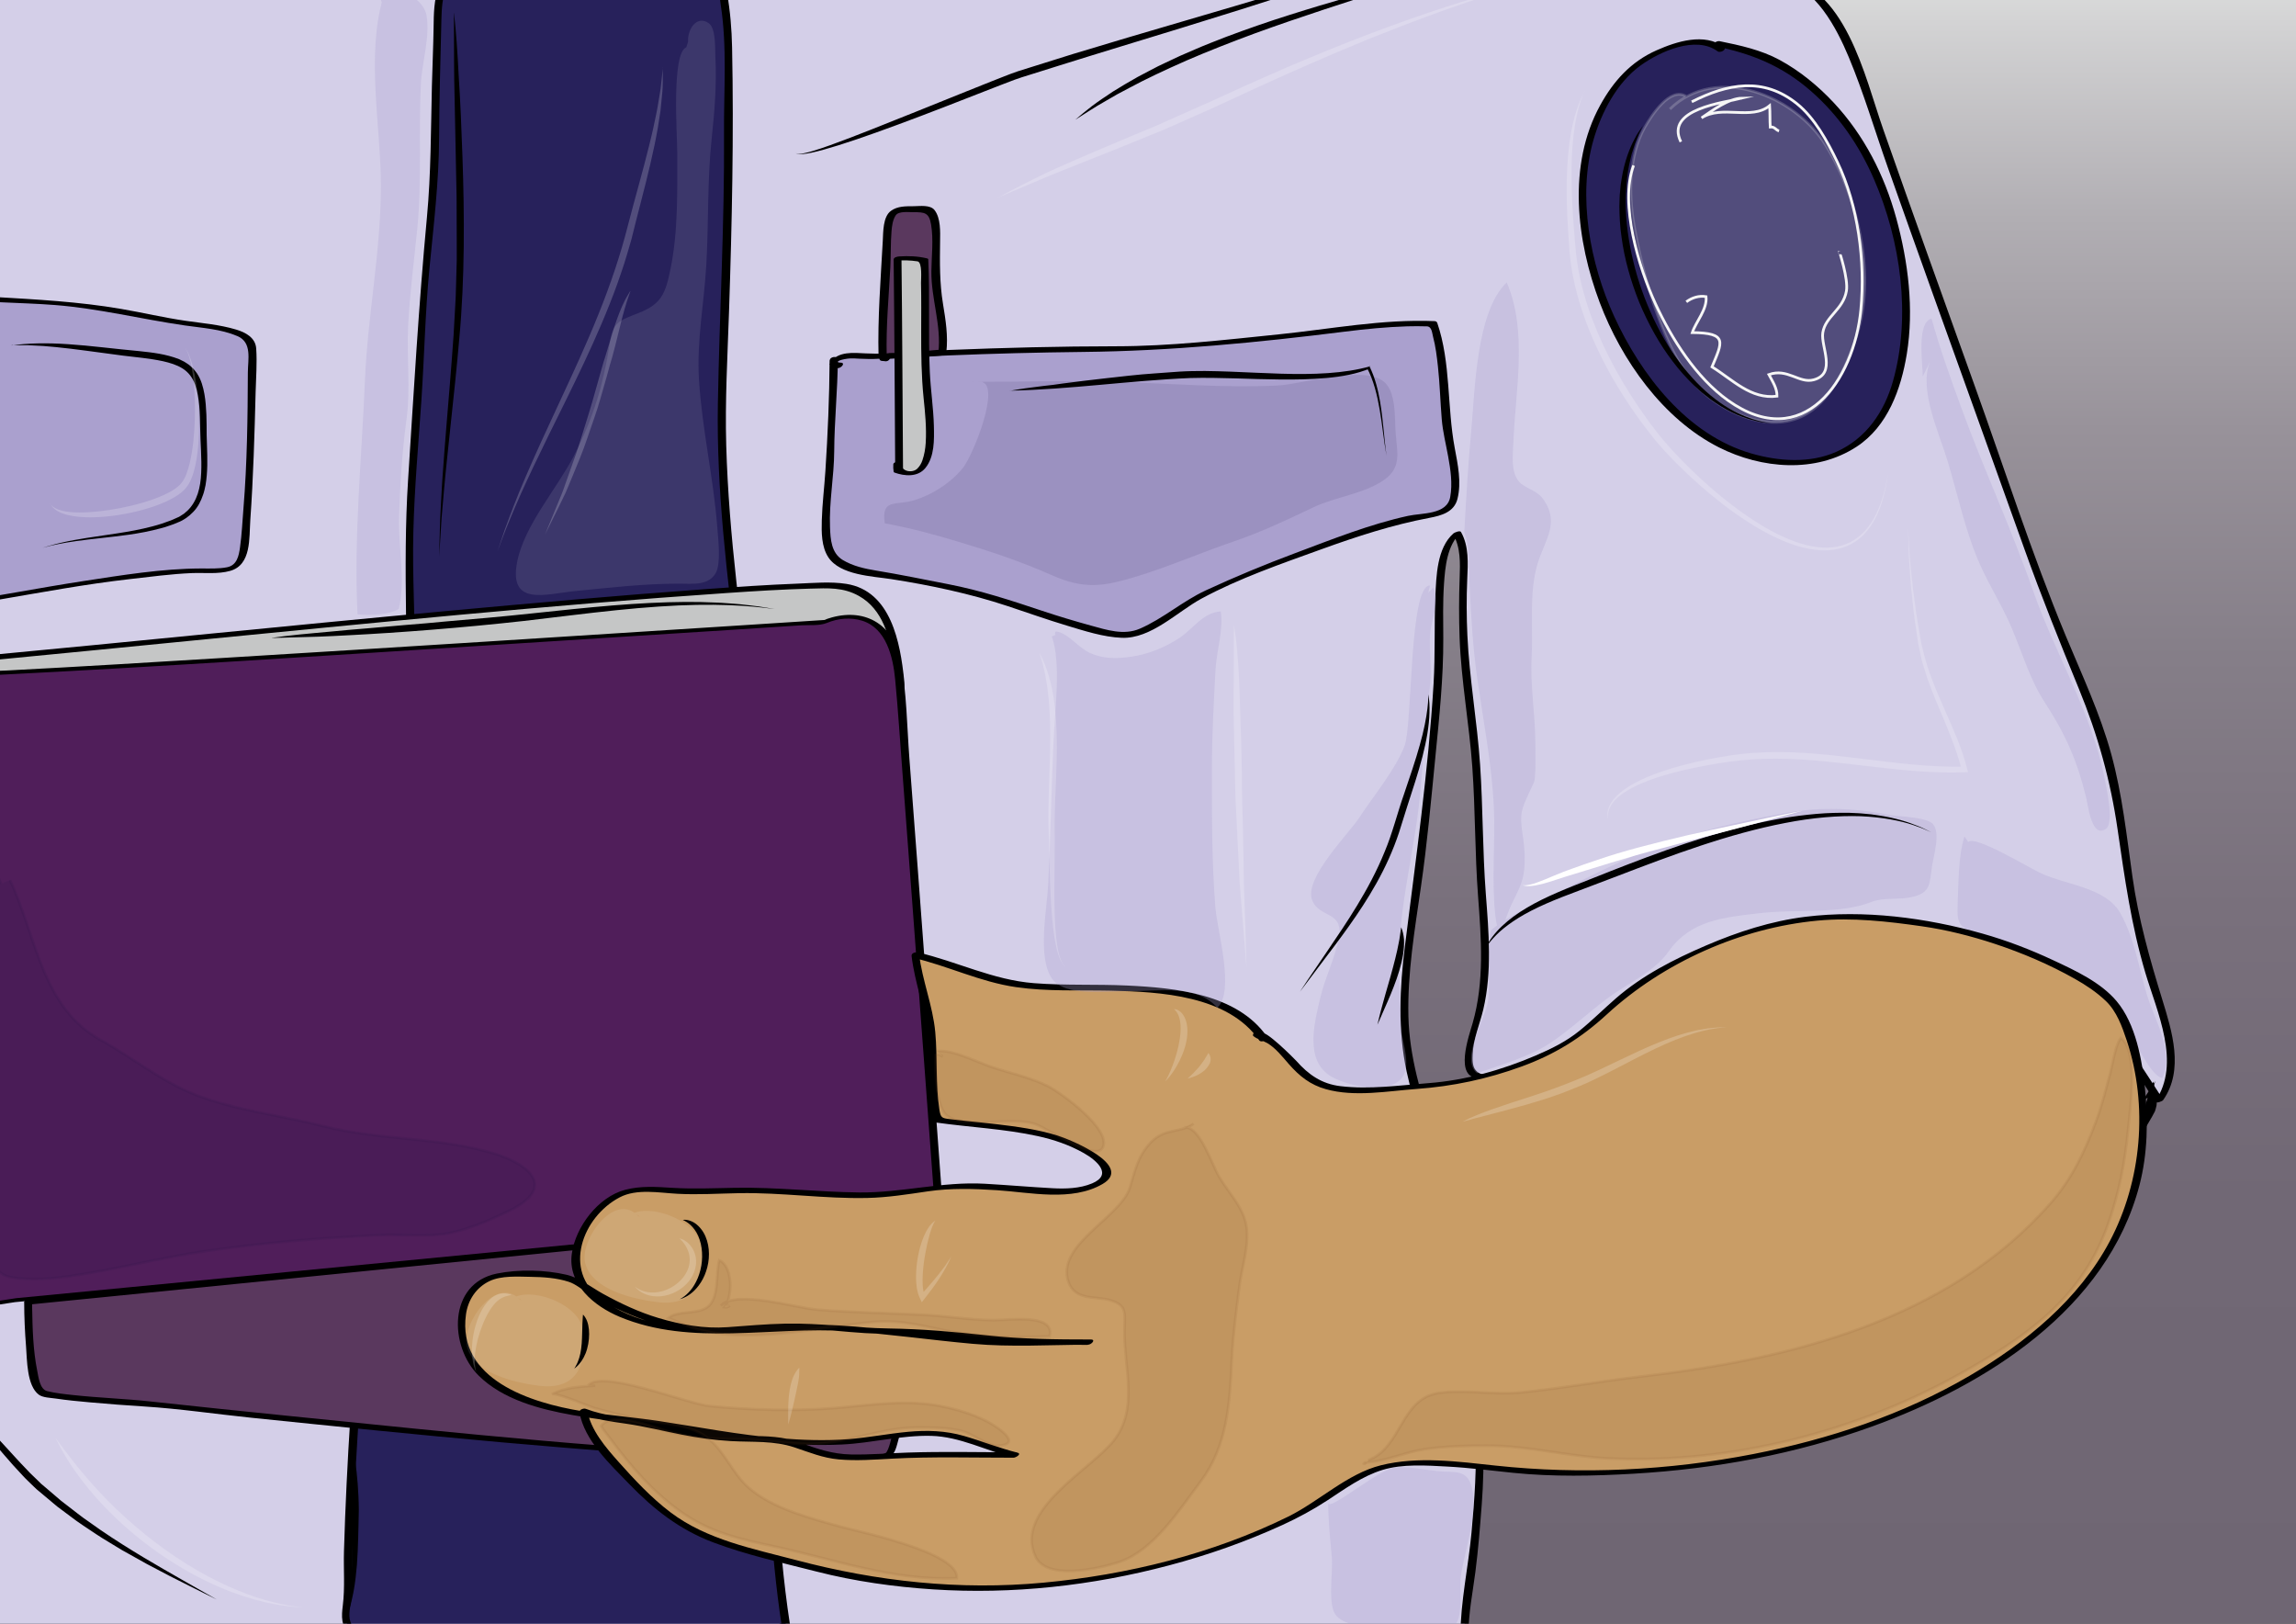
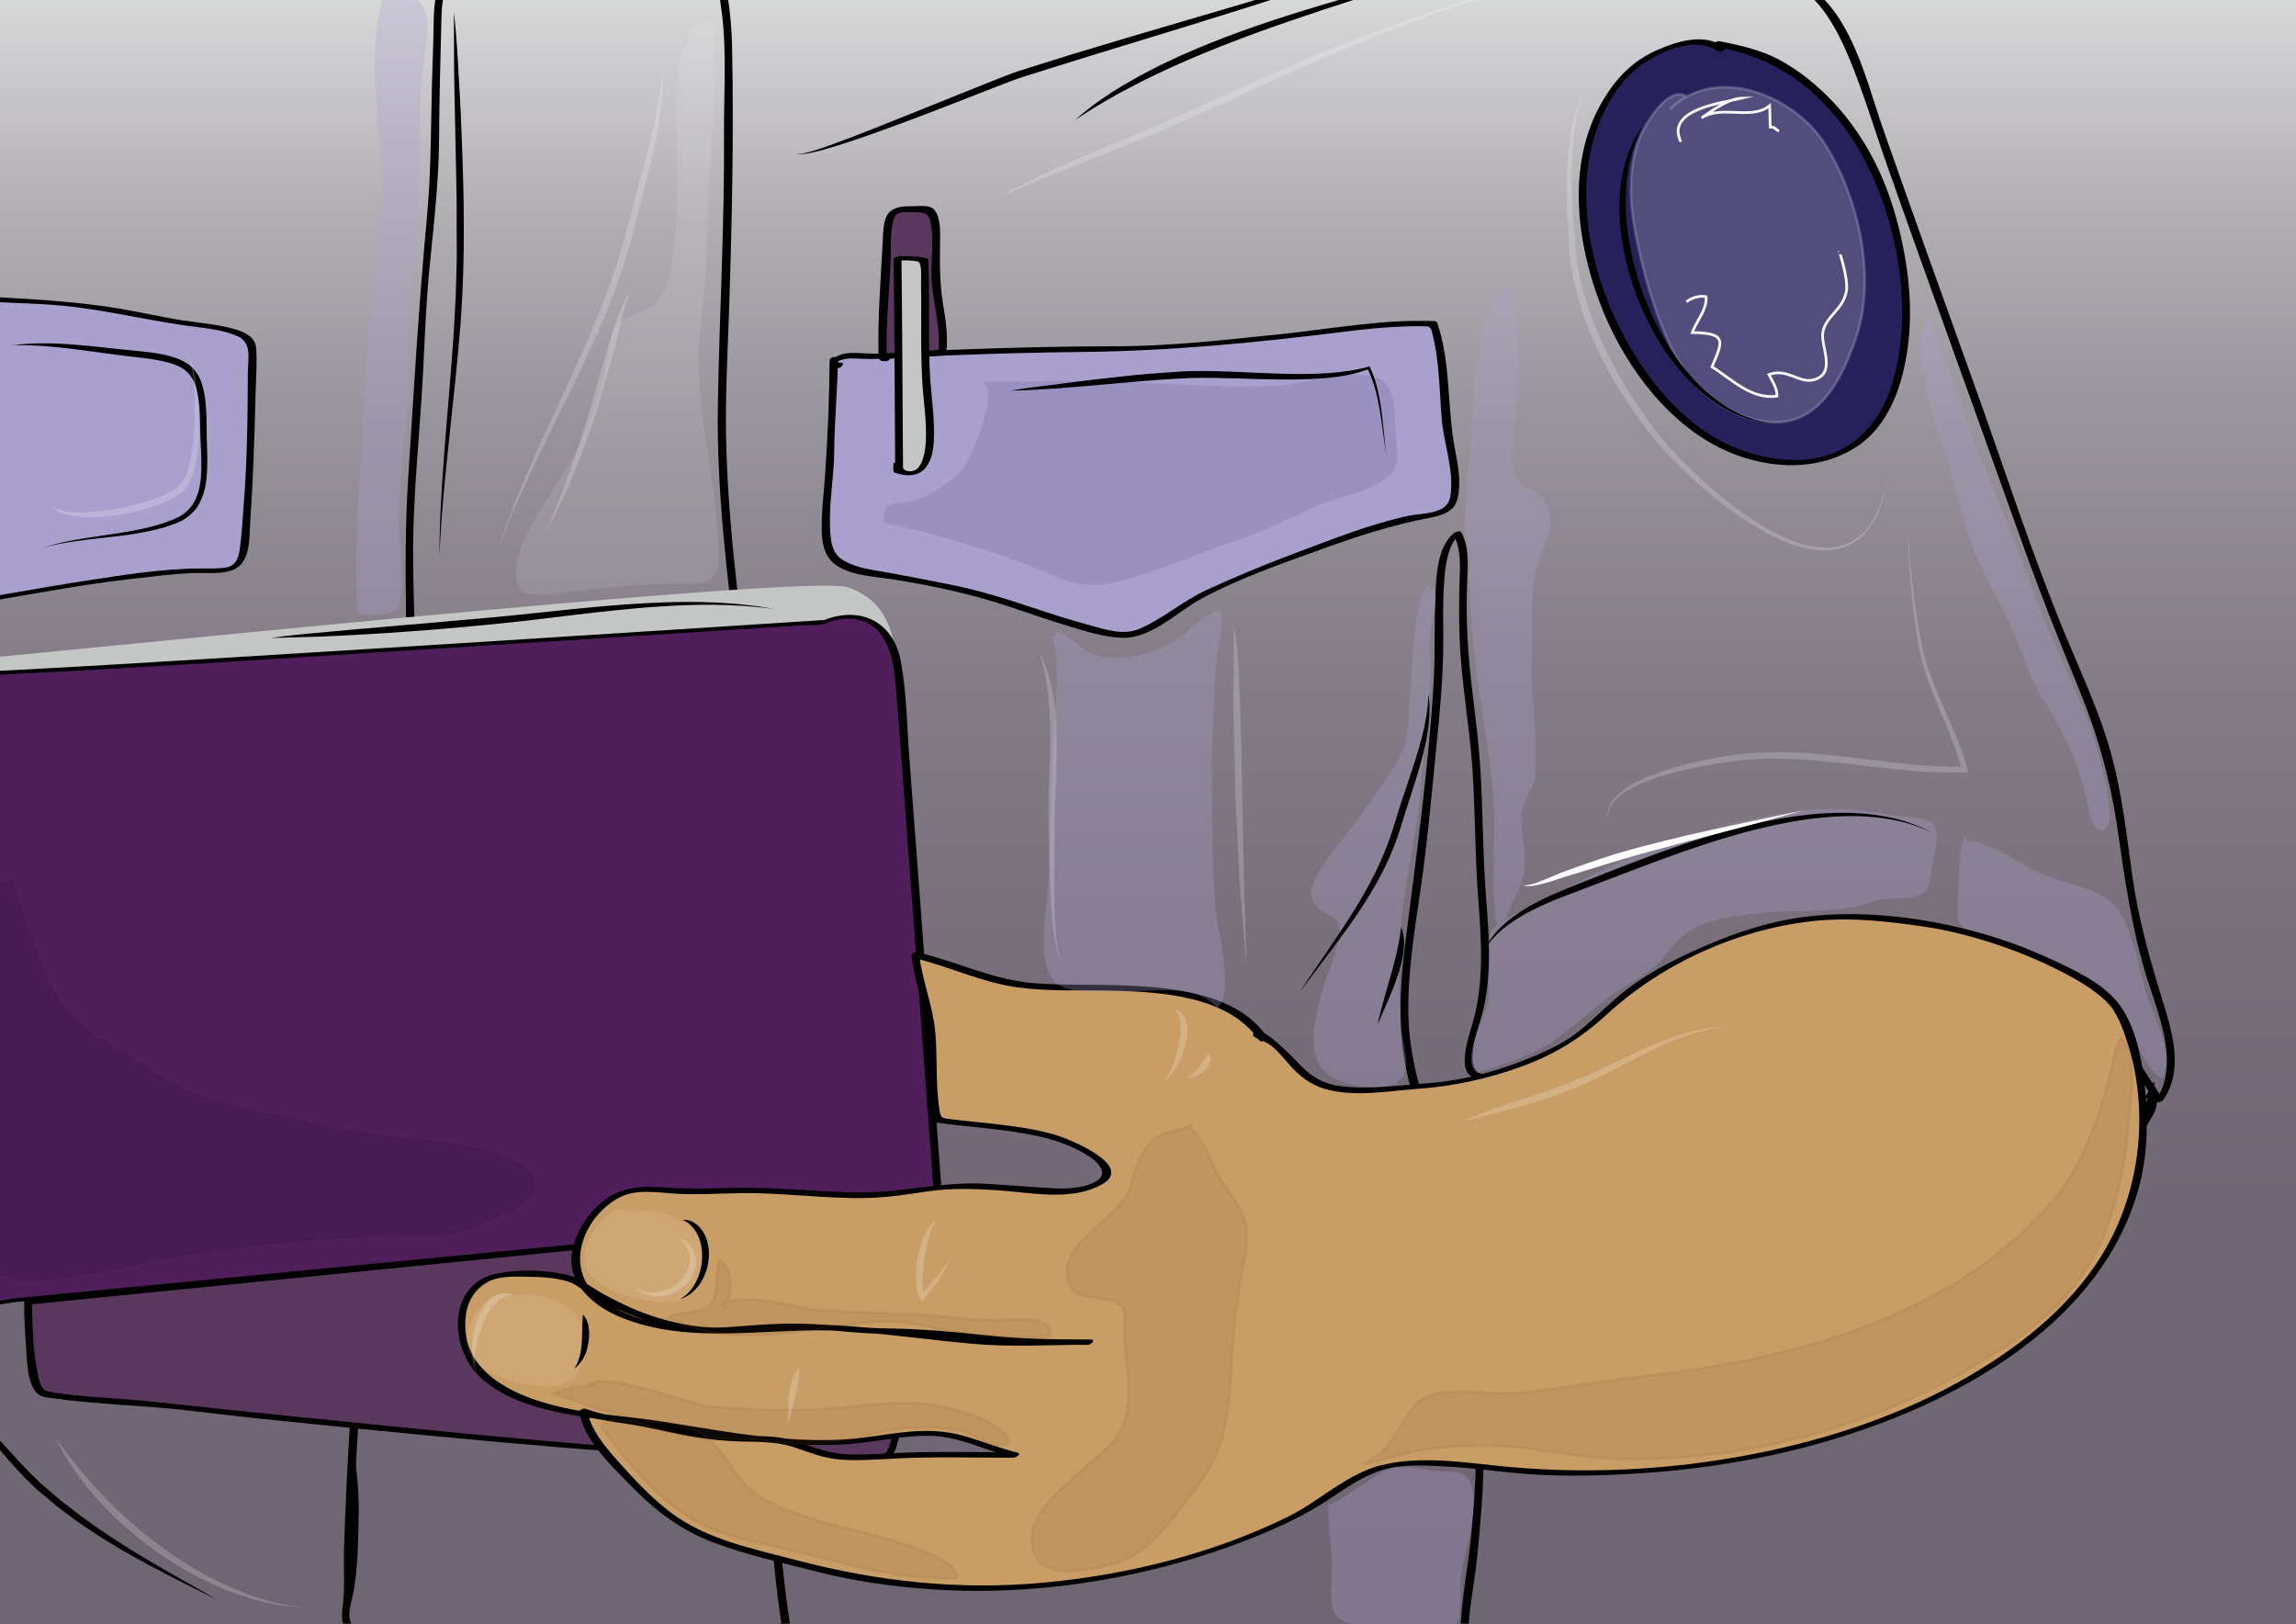
<svg xmlns="http://www.w3.org/2000/svg" width="841.89" height="595.28">
  <rect width="100%" height="100%" fill="#333333" stroke="none" />
  <linearGradient id="a" x1="423.333" x2="423.333" y1="-10.668" y2="598" gradientUnits="userSpaceOnUse">
    <stop offset=".013" stop-color="#D9DADA" />
    <stop offset=".031" stop-color="#D3D3D4" />
    <stop offset=".149" stop-color="#B1AEB3" />
    <stop offset=".276" stop-color="#98929A" />
    <stop offset=".413" stop-color="#857E88" />
    <stop offset=".564" stop-color="#79707C" />
    <stop offset=".74" stop-color="#716875" />
    <stop offset="1" stop-color="#6F6673" />
  </linearGradient>
  <path fill="url(#a)" stroke="#000" stroke-width=".767" stroke-miterlimit="10" d="M-7.334-10.667H854V598H-7.334z" />
-   <path fill="#D4CFE8" d="M-7.668 246.663c2.292-23.94-1.387-48.71-1.333-72.852.06-27.19-3.34-54.05-.69-81.29 2.18-22.43 1.35-44.59 1.35-67.02 0-7.19.23-13.95 1.35-20.83C-5.66-3.5-5.8-5.96 2.98-6.82 34.56-9.876 65.21-9.053 97-8.02c43.006 1.4 85.815 8.985 128.7.72 34.22-6.596 68.48-8.038 103.448-8.038 44.9 0 89.08 5.32 133.852 6.682 37.065 1.127 73.507 4.43 110.7 3.32 17.07-.51 33.86-.595 50.617-1.32 10.532-.457 26.846-4.964 36 1.303 15.45 10.577 20.193 28.823 26.03 45.513 20.545 58.752 41.94 117.133 62.803 175.837 6.67 18.77 15.577 36.517 21.846 55.48 5.922 17.914 7.352 37.162 10.17 55.7 1.993 13.123 5.776 25.422 9.665 37.987 2.55 8.227 5.97 18.808 4.87 27.495-.44 3.49-2.01 8.2-4.03 10.76-8.35-12.67-14.45-24.43-27.5-34.12-24.09-17.9-52.91-27.52-83.13-26.65-48.75 1.41-84.5 32.58-128.03 49.18-3.6 1.37-9.84 4.39-12.83 1.51-4.02-3.87.2-15.27 1.33-19.37 5.99-21.71 1.06-42.56.84-64.67-.21-21.68-1.77-41.41-4.66-62.71-1.3-9.57-1.33-19.07-1.33-28.78 0-6.49 1.55-16.8-2.13-22.48-8.57 6.87-6.21 33.02-6.57 43.11-.82 22.75-3.56 45.46-5.78 68.15-2.29 23.39-7.92 46.53-6.85 70.03.71 15.59 5.65 27.79 10 42.65 9.75 33.31 15.74 70.82 17.37 105.49.78 16.58-1.1 33.8-2.72 49.84-.83 8.24-2.89 16.33-2.75 24.58-7.84.07-15.76-2.14-24.03-1.9-23.8.68-47.44 1.99-71.34 1.99-42.67 0-84.63.17-127.03 3.98-36.5 3.27-73.29 4.68-109.98 4.68-32.69 0-65.57 2.08-98.3.52-29.55-1.42-58.86-2.46-88.04-7.04-5.3-.83-10.52-.82-15.3-2.63-4.83-1.83-8.14-3.71-13.75-3.61-.08-9.05-4.2-18.36-6.1-27.24-3.37-15.74-4.38-31.52-5.83-47.5-3.67-40.43-6.12-81.93-4.15-122.5.98-20.08 1.93-40.01 4.15-60.04 1.85-16.65 4.68-33.2 6.37-49.82 1.01-9.94 1.32-19.36 3.99-28.98.96-3.44 3.62-13.89 6.15-13.83" />
  <path d="M-6.22 246.275c1.424-15.965.432-31.948-.466-47.912-.903-16.056-.775-32.12-1.44-48.185-.667-16.11-1.55-32.21-.818-48.337.744-16.42 2.22-32.65 2.214-49.12-.006-16.08-1.225-32.48 1.193-48.44.36-2.37.667-4.79 1.473-7.06 1.22-3.44 5.324-3.4 8.384-3.69 9.013-.85 18.06-1.33 27.11-1.64 32.564-1.09 65.332.22 97.814 2.58 31.422 2.28 62.99 4.58 94.22-.92 32.823-5.78 65.594-8.12 98.91-8.31 32.848-.19 65.57 2.39 98.323 4.55 32.498 2.15 65.085 3.2 97.62 4.67 32.442 1.46 64.863.79 97.31-.25 12.248-.39 25.692-4.08 37.75-1.47 12.37 2.68 20.098 17.63 24.515 28.2 5.467 13.09 9.532 26.88 14.252 40.25 5.51 15.6 11.073 31.19 16.656 46.77 11.17 31.17 22.43 62.3 33.564 93.48 6.184 17.32 13.01 34.24 19.98 51.25 6.87 16.75 11.525 33.45 14.127 51.37 2.6 17.87 5.02 35.23 10.18 52.59 4.24 14.24 13.26 33.22 3.6 47.09l2.88-.66c-6.86-10.49-13.14-21.3-22.38-29.93-10.08-9.42-23.17-16.32-35.85-21.52-24.03-9.84-50.83-11.97-76.17-6.6-24.21 5.13-46.2 17.11-67.9 28.51-12.5 6.57-25.1 12.98-38.29 18.07-3.39 1.31-8.52 4.21-11.46.73-1.29-1.52-1.16-4.09-1.08-5.93.22-5.54 2.63-11 3.89-16.36 3.26-13.86 1.99-28.33.92-42.38-1.2-15.77-1.03-31.59-2.1-47.37-1.07-15.84-3.94-31.55-4.66-47.4-.31-6.82-.35-13.69-.05-20.51.26-5.81.68-12.14-2.3-17.37-.36-.63-2.37.2-2.75.53-6.07 5.35-6.3 15.64-6.63 23.08-.47 10.67-.02 21.31-.66 31.98-1.93 32.24-6.5 64.14-10.5 96.15-1.92 15.38-2.67 30.9.63 46.14 3.1 14.32 8.43 28.15 12.01 42.37 7.41 29.42 11.69 59.7 13.17 89.98.6 12.23-.29 24.49-1.41 36.67-1.15 12.52-4.02 25.2-4.06 37.76l2.4-.94c-7.42-.09-14.71-1.67-22.13-1.91-8.5-.27-17.16.52-25.66.84-16.51.62-33.02 1.18-49.55 1.18-32.58 0-65.17.18-97.71 1.99-32.7 1.83-65.23 5.14-98 6.11-32.74.98-65.55 1.11-98.31 1.57-33.24.47-66.74-1.08-99.84-4.14-7.82-.72-15.62-1.66-23.39-2.77-8.13-1.17-15.79-1.89-23.49-4.94-2.5-.99-4.99-1.58-7.66-1.86-2.29-.23-2.26-6.71-2.61-8.43-1.54-7.58-4.3-14.85-5.8-22.47-3.08-15.66-4-31.7-5.41-47.57-1.44-16.16-2.63-32.35-3.45-48.56-1.64-32.46-.87-64.78 1.08-97.21 1.4-23.27 4.5-46.22 7.52-69.31 1.45-11.11 2.02-22.33 3.65-33.41.67-4.51 1.84-8.9 3.12-13.27.32-1.08 2.23-8.47 3.2-8.68 1.09-.23 2.6-1.39.57-.96-6.34 1.36-7.53 12.98-8.75 18.19-3.4 14.47-3.46 29.93-5.45 44.66-4.33 32.12-7.13 64.11-8.43 96.5-1.3 32.47.23 65 2.76 97.38 1.25 15.97 2.49 32 4.39 47.91.89 7.47 2.06 14.96 3.9 22.26 1.87 7.41 4.58 14.52 5.24 22.19l.06 1.7c.01.17.43.16.5.16 7.09.16 13.17 4.07 20.1 5.17 8.04 1.27 16.2 2.23 24.28 3.2 15.66 1.88 31.42 2.87 47.17 3.7 32.84 1.724 65.44 1.74 98.32 1.03 32.78-.71 65.52-.483 98.28-2.3 32.61-1.806 65.05-5.15 97.73-6.05 26.81-.735 53.64-.31 80.45-.77 13.87-.24 27.73-.825 41.58-1.335 6.53-.24 13.11-.69 19.65-.48 6.78.215 13.44 1.77 20.24 1.85.46.005 2.4-.254 2.4-.94.02-7.65 1.56-15.12 2.54-22.684 1.06-8.18 1.7-16.46 2.33-24.69 1.19-15.63.63-31.11-.76-46.7-2.7-30.21-8.28-60.32-17.06-89.37-4.31-14.24-8.72-27.92-9.07-42.94-.37-15.86 2.31-31.66 4.57-47.3 2.32-15.97 3.77-32.06 5.35-48.11 1.41-14.31 2.94-28.79 2.87-43.18-.03-6.6-.19-13.183.25-19.77.42-6.22 1.12-14.45 6.14-18.86l-2.75.53c2.75 4.85 2.55 10.57 2.36 15.98-.27 7.31-.28 14.6-.02 21.91.57 15.83 3.53 31.58 4.66 47.39 1.13 15.78.92 31.6 2.11 47.37 1.17 15.56 2.38 31.35-1.99 46.56-1.29 4.5-7.02 20.353 2.4 20.13 3.987-.09 7.557-1.545 11.22-2.98 6.07-2.387 12.05-4.94 17.96-7.72 24.157-11.365 46.87-25.8 72.26-34.436 28.38-9.66 58.938-8.67 86.887 1.97 12.49 4.754 24.47 11.58 34.89 19.96 10.65 8.56 17.36 20.67 24.725 31.92.404.622 2.54-.18 2.87-.66 7.7-11.06 3.25-25.21-.356-36.906-4.57-14.81-8.73-29.49-10.903-44.86-2.14-15.115-3.743-30.3-7.79-45.065-4.08-14.91-10.77-29.1-16.68-43.35-12.51-30.14-22.52-61.47-33.57-92.18-11.205-31.14-22.39-62.29-33.36-93.52-6.79-19.25-13.79-53.38-38.63-56.3-4.92-.58-10 0-14.89.56-7.133.81-14.16 1.37-21.344 1.6-16.25.52-32.516.87-48.766 1.13-32.37.52-64.7-2.1-97.03-3.29-32.81-1.22-65.5-3.84-98.27-5.63-31.84-1.74-63.836-1.8-95.66.45-15.45 1.09-30.84 2.97-46.09 5.7C212.6-5.3 195.54-3.79 178-3.98c-32.61-.36-65.14-4.15-97.76-5.03-16.27-.44-32.54-.58-48.8-.04-7.29.24-14.57.68-21.84 1.26-4.18.33-9.26.24-13.13 2.23-4.57 2.26-4.5 8.05-5.18 12.5-1.73 11.43-1.066 23.233-.974 34.75.09 11.154.13 22.31-.27 33.46-.42 11.767-1.88 23.45-2.136 35.23-.494 22.536 1.46 45.105 1.67 67.645.22 23.04 3.37 45.996 1.32 69.037-.026.3 2.826.035 2.898-.776z" />
-   <path fill="#27215B" d="M162.332-4.67c-2.433 5.363-1.673 16.29-2 22.67-.557 10.862-.667 21.713-.667 32.664 0 24.432-4.63 48.687-5.333 73.187-.893 31.09-5.31 61.36-4.035 92.32 3.225 78.29-7.96 156.81-14.778 234.65-3.39 38.61-6.26 77.27-7.86 115.85-.23 5.6.19 11.22 0 16.82-.25 7.22-3.17 12.92 3.84 15.67 11.75 4.61 28.09-1.2 40.32-1.15 9.46.05 19.01.98 28.3 2.02 16.19 1.82 31.15.18 46.88-1.2 11.9-1.04 25.46 2.14 36.65-2.11 1.61-.61 2.88-.65 4.56-.8-3.77-24.14-4.54-49.68-5.87-74.66-1.1-20.55-.97-41.7-4.19-62.06-3.32-21.02.43-40.93 1.51-61.98 1.04-20.32 1.3-40.62 1.3-61.02 0-22.51-3.46-44.34-5.85-66.68-4.64-43.18-11.82-85.87-10.17-129.48 1.2-31.82 2.32-63.59 2.02-95.38-.15-15.86 1.1-33.17-2.12-48.5-7.02-3.79-18.22-1.08-25.89-.78-12.8.5-25.71 0-38.52 0-9.06 0-34.64-7.32-40.06 1.89 1.56.47 2.52-.2 3.91-.55" />
  <path d="M160.942-4.853c-1.872 4.723-1.88 9.933-1.953 14.944-.11 7.15-.44 14.29-.62 21.43-.39 16.11-.32 32.06-1.82 48.12-3.01 32.05-4.84 64.14-6.91 96.26-2.1 32.52.32 65.07-.76 97.63-1.1 32.98-4 65.87-7.2 98.7-6.36 65.32-13.63 130.77-15.55 196.41-.2 6.72.4 13.37-.44 20.06-.49 3.9-.68 7.41 2.5 10.15 3.16 2.74 9.17 3.15 13.09 3.18 6.81.04 13.5-1.11 20.22-2.06 15.33-2.15 30.51.88 45.8 1.77 14.95.87 29.63-1.74 44.52-2.03 6.25-.12 12.49.49 18.74.36 6.12-.12 11.55-2.52 17.52-3.05.77-.07 1.7-.59 1.57-1.48-4.89-31.99-5.54-64.68-6.78-96.97-.59-15.31-2.34-30.26-4.02-45.47-1.78-16.07.52-32.35 1.78-48.37 1.27-16.25 1.5-32.62 1.69-48.91.18-15.63.11-31.18-1.3-46.76-2.88-32.01-7.49-63.88-11.01-95.83-1.83-16.6-3.24-33.24-3.72-49.93-.47-16.4.48-32.8 1.03-49.2 1.08-32.19 1.78-64.52 1.12-96.72-.14-6.67-.68-13.32-1.84-19.89-.78-4.44-7.63-4.45-11.3-4.42-6.09.06-12.1 1.07-18.17 1.28-8.35.3-16.71.14-25.05.03-5.71-.07-11.41.13-17.08-.6-4.97-.64-9.9-1.46-14.89-1.93-6.6-.62-15.77-1.28-20.55 4.33l-.43.65c-.46.69-.15 1.44.73 1.53 1.81.19 2.89-.05 4.68-.61 1.76-.55 1.23-2.61-.55-2.05-1 .43-2.05.6-3.15.5l.72 1.54c5.05-7.54 20.84-3.43 28.19-2.37 11.77 1.7 23.7 1.32 35.57 1.35 6.86.02 13.69-.11 20.51-.83 3.44-.36 6.88-.67 10.35-.57 1.8.05 3.57.37 5.31.84 2.56.68 2.44 3.4 2.78 5.6 2.41 15.44 1.1 31.44 1.21 47.01.22 33.1-1.67 66.12-2.25 99.21-.55 31.78 3.45 63.46 7.25 94.95 3.58 29.65 8.3 59.67 8.93 89.56.62 29.81-.72 59.66-3.2 89.35-1.17 14.03-1.02 27.56.98 41.49 2.12 14.86 2.47 29.94 3.03 44.92 1.09 29.34 2.02 59.04 6.46 88.1l1.57-1.48c-2.88.26-5.3 1.06-8.07 1.85-3.59 1.03-7.43 1.16-11.14 1.23-7.35.15-14.66-.7-22.01-.17-16.24 1.17-32.09 2.81-48.37 1-14.08-1.56-27.63-2.35-41.66-.29-6.51.95-13.04 1.85-19.61 1.05-3.37-.41-7.62-1.46-8.9-4.98-.91-2.49.05-5.93.34-8.48.81-7.06-.02-14.31.28-21.41.36-8.51.79-17.01 1.26-25.51.91-16.38 2.04-32.75 3.28-49.1 2.5-32.8 5.64-65.54 8.92-98.26 3.29-32.83 6.48-65.69 8.28-98.64.89-16.44 1.38-32.91 1.38-49.37 0-16.28-1.07-32.55-.66-48.83.4-16 1.84-31.97 2.93-47.93 1.1-16.09 1.39-32.2 2.94-48.26 1.55-16.02 3.5-31.99 3.57-48.11.07-14.56.5-29.09.85-43.64.1-3.83.31-7.81 1.74-11.41.63-1.57-2.28-1.6-2.78-.36z" />
  <path fill="#C5C6C6" d="M-27.668 276S-42.003 243.997-21 242.665 296.33 210 311 215.333s17.33 16.667 19.33 37.333S-27.67 276-27.67 276z" />
-   <path d="M-26.22 275.61c-3.866-8.708-10.42-29.685 4.02-31.846 5.636-.844 11.478-.988 17.153-1.528 25.356-2.413 50.7-4.957 76.05-7.432 65.086-6.354 130.207-12.96 195.458-17.392 10.2-.692 20.4-1.338 30.62-1.61 6.56-.173 12.08-.563 17.87 2.69 8.8 4.937 11.3 15.077 12.73 24.315.47 2.998 1.87 7.826 1.13 10.665-.07.3-.54.734-.92 1.016-4.09 3.08-10.59 3.814-15.45 4.753-22.72 4.4-46.16 5.78-69.21 7.35-31.79 2.17-63.63 3.53-95.47 4.65-53.48 1.89-106.99 3-160.5 3.61-4.92.06-9.84.11-14.76.15-1.61.01-2.26 2.02-.29 2.01 37.05-.27 74.09-.97 111.13-1.87 62.49-1.51 125.18-3.15 187.46-8.7 11.08-.98 22.15-2.13 33.14-3.79 7.02-1.05 14.23-2.16 20.94-4.55 5.17-1.83 7.21-3.34 6.63-8.92-1.39-13.41-4.73-32.53-21.18-35.12-5.8-.91-12.04-.31-17.86-.09-11.14.43-22.26 1.19-33.38 1.99-31.77 2.28-63.5 5.13-95.21 8.04-57.78 5.31-115.5 11.28-173.27 16.69-6.13.58-15.4-.08-20.17 4.21-8.32 7.5-3.35 22.85.5 31.51.54 1.23 3.41.38 2.89-.77z" />
  <path fill="#501E5A" d="M5.665 476.665l-8.667 1.333-28-201.333S-45.67 248-15.67 247.332s318-19.333 318-19.333 24.668-11.34 27.334 20.66S344.33 444 344.33 444L5.666 476.664z" />
  <path d="M5.883 475.937c-2.89.444-5.778.89-8.667 1.333l1.23.34-20.328-146.178c-2.55-18.33-5.1-36.663-7.648-54.994-.315-2.268-1.937-4.758-2.558-7.015-1.62-5.882-1.82-12.925 2.935-17.434 5.902-5.6 19.438-4.12 27.394-4.52 60.1-3.02 120.16-7.05 180.21-10.84 29.62-1.87 59.24-3.76 88.86-5.66l26.46-1.71c2.84-.19 6.73.24 9.43-.88 4.02-1.69 8.71-2.13 12.89-.83 8.93 2.77 11.36 13.37 12.14 21.49 1.07 11.08 1.76 22.21 2.61 33.31 2.67 34.96 5.26 69.93 7.85 104.91 1.41 19.03 2.82 38.07 4.22 57.11l1.67-1.12c-38.34 3.7-76.68 7.39-115.02 11.09L46.89 471.98c-13.67 1.32-27.333 2.64-41 3.952-1.354.13-2.454 1.65-.435 1.457l115.025-11.1 182.64-17.62 40.997-3.95c.53-.05 1.72-.41 1.667-1.11-4.05-55.18-8.11-110.36-12.33-165.53-.89-11.73-.98-23.97-3.13-35.55-2.43-13.15-12.54-19.63-25.25-16.19-1.09.3-2.17.66-3.21 1.11.9-.39 1.43-.22.41-.15l-5.32.34-24.486 1.58c-63.373 4.07-126.75 8.1-190.136 11.96-26.585 1.62-53.17 3.25-79.77 4.63-7.3.38-14.73.32-21.995 1.08-6.207.65-12.444 3.34-15.29 9.18-2.36 4.83-1.276 10.93.24 15.84 1.316 4.26 2.33 7.24 2.95 11.71l4.18 30.05 13.05 93.85 9.858 70.87c.06.45.96.38 1.23.34l8.67-1.34c1.32-.2 2.45-1.77.43-1.46z" />
  <path fill="#5A385E" d="M10.332 477.332s0 31.333 5.333 33.333 38 4 38 4 267.333 29.333 272.667 18 18-88.667 18-88.667l-334 33.334z" />
  <path d="M8.87 477.463c.005 5.395.253 10.797.68 16.174.385 4.87.246 14.336 4.66 17.663 1.478 1.113 4.386 1.16 6.122 1.42 4.183.63 8.407 1.016 12.617 1.402 6.6.607 13.23 1.09 19.85 1.51 13.09.826 26.2 2.784 39.24 4.124 61.27 6.296 122.69 12.574 184.22 15.644 10.98.548 21.98.986 32.98.826 5.19-.076 12.01.39 16.83-2.013 2.29-1.145 2.71-4.22 3.37-6.452 1.93-6.54 3.3-13.27 4.69-19.95 3.44-16.5 6.38-33.12 9.24-49.73.81-4.73 1.62-9.46 2.39-14.2.11-.7-.81-.9-1.32-.85L228.43 454.6 47.27 472.68l-36.796 3.67c-1.564.156-2.284 2.173-.298 1.975l116.042-11.58c60.384-6.027 120.77-12.055 181.16-18.08 12.263-1.225 24.53-2.45 36.794-3.673l-1.315-.855c-4.35 26.523-8.584 53.3-15.12 79.383-.543 2.17-1.776 8.577-3.048 9.21-1.77.88-4.26.958-6.24 1.135-9.16.813-18.46.442-27.63.14-61.41-2.025-122.79-8.64-183.88-14.802-17.24-1.737-34.48-3.522-51.7-5.396-9.48-1.033-19.04-1.335-28.52-2.373-3.16-.345-6.38-.663-9.46-1.44-2.68-.676-3.16-5.197-3.61-7.437-1.52-7.52-1.72-15.37-1.86-23.016-.02-.77-.03-1.55-.03-2.33 0-1.44-2.93-.94-2.93.26z" />
  <path fill="#AAA0CE" d="M720.332 306.663c-2.318 6.99-2.2 17.828-2.52 25.38-.282 6.7.693 7.577 6.668 10.454 9.12 4.39 18.482 9.07 27.886 12.83 9.184 3.672 17.725 7.832 24.465 16.186 3.89 4.82 10.88 22.873 16.06 23.7 4.56-9.9-3.12-21.598-5.88-31.217-2.8-9.76-4.55-20.348-9.5-29.167-5.31-9.49-19.49-10.25-29.16-14.69-4.93-2.27-24.03-14.01-26.67-11.48m-197.33-94c-7.69-.25-6.35 50.72-9.31 58.7-3.2 8.61-11.55 18.57-16.68 26.46-3.84 5.91-20.32 22.2-17.23 30.18 2.63 6.77 11.7 3.73 9.77 14.02-1.31 6.97-5.02 14.38-6.7 21.44-2.27 9.55-6.03 23.57 4.16 29.35 6.35 3.6 23.38 7.24 26.7-1.47 1.85-4.83-1.17-12.39-1.38-17.22-.26-5.92-.37-11.67-.65-17.48-1.18-24.44 6.15-46.69 7.98-70.69.94-12.28 2.21-25.24 3.39-37.32.58-5.93-.4-12.05-.03-18 .33-5.14 3.79-12.39 1.17-17.28-.36.49-1.42 1.43-1.83 1.94M487 549.99c0 7.07.684 13.662 1.318 20.52.52 5.6-1.23 14.944.684 20.145 2.82 7.662 21.99 5.904 29.995 6 4.87.057 11.867 2.38 14.83-1.318 2.674-3.34 1.176-13.21 1.803-17.368 1.373-9.1 6.45-23.51 4.07-32.65-1.79-6.88-6.37-5.35-12.7-6-5.08-.52-10.31-1.73-15.335-1.33-5.83.47-22.965 15.13-24.667 13.33" opacity=".3" />
  <path fill="#AAA0CE" d="M305.665 131.996c0 10.14-1.332 23.8-1.333 35.353-.002 9.67-3.107 24.95-.518 33.83 2.582 8.85 19.447 8.98 27.185 10.81 11.21 2.66 22.76 3.97 33.85 7.48 10.85 3.43 21.73 7.63 32.8 10.5 5.03 1.3 11.96 3.66 17.2 2.55 8.33-1.76 18.38-10.73 26.15-14.4 17.59-8.34 36.97-15.66 55.49-21.99 6.54-2.24 13.57-4.39 19.98-6 3.74-.94 11.3-1.12 14.37-3.63 6.15-5.04.04-24.68-.67-31.69-1.12-11.1-.8-25.59-4.64-36.07-20.12-1-40.56 3.54-60.55 5.2-18.2 1.5-35.62 4.03-54 4.03-30.43 0-60.49 1.02-90.67 2.67-4.83.26-12.31-1.74-14.77 2.66.52 1.09 1.04.5 2.1.67" />
  <path d="M304.2 132.12c-.08 13.466-.678 27.166-1.55 40.6-.392 6.014-1.145 11.99-1.317 18.018-.127 4.456-.136 9.702 2.385 13.55 4.34 6.62 16.2 6.957 23.106 8.03 14.288 2.224 28.893 5.32 42.61 9.87 7.28 2.416 14.504 4.986 21.852 7.196 6.457 1.94 13.268 4.176 20.047 4.445 10.736.42 20.372-9.57 29.173-14.34 13.817-7.48 29.258-12.78 43.995-18.11 13.07-4.73 26.02-8.95 39.67-11.53 4.36-.82 9.02-2.1 10.24-6.93 1.53-6.05.13-12.68-1-18.68-2.84-15.1-1.39-31.28-6.41-45.88-.13-.39-.54-.61-.93-.63-19.22-.79-38.12 2.9-57.17 4.85-19.83 2.03-39.78 4.36-59.73 4.37-20.39.01-40.77.53-61.14 1.35-10.08.4-20.48 1.75-30.56 1.26-4.55-.22-10.1-.88-13.08 3.34-.21.29-.42.68-.13 1.02.95 1.09 1.46 1.04 2.92 1.05 1.34.01 2.99-2.01 1.03-2.02-1.96-.02-1.05-.97 2.57-1.46 1.47-.2 2.99-.06 4.46.02 2.35.12 4.61.15 6.95.02 8.52-.46 17.04-.86 25.57-1.22 16.42-.68 32.84-1.1 49.27-1.28 32.3-.34 64.16-3.44 96.2-7.46 7.57-.95 15.15-1.69 22.77-1.93 2.4-.08 4.8-.05 7.19.01 1.85.04 1.93 2.52 2.26 3.74.96 3.6 1.41 7.34 1.81 11.04.7 6.4.86 12.85 1.39 19.26.38 4.62 1.54 9.15 2.36 13.7.88 4.85 1.63 9.91.75 14.81-1.18 6.58-10.34 5.8-15.48 6.93-14.11 3.09-27.92 8.62-41.42 13.68-11.08 4.15-22.04 8.68-32.78 13.66-8.48 3.93-15.55 10.3-24.14 14.02-5.86 2.54-12.16.44-17.97-1.15-6.02-1.66-11.97-3.44-17.89-5.42-11.41-3.82-22.59-7.47-34.43-9.76-8.8-1.71-17.53-3.52-26.37-4.97-4.23-.7-8.53-1.64-12.24-3.87-4.23-2.54-4.53-7.58-4.7-12.02-.37-9.29 1.49-18.54 1.54-27.83.06-11.24 1.26-22.45 1.33-33.69.01-1.47-2.92-1-2.93.24z" />
  <path fill="#AAA0CE" d="M-41.668 104.663c.723-.905 22.766 3.624 26.813 4.02 13.077 1.275 26.262 1.402 39.336 2.666 13.35 1.29 26.56 3.91 39.71 6.46 7.11 1.38 16.15 1.64 22.81 4.19 7.07 2.7 5.34 6.45 5.34 14.12 0 9.62-.56 19.14-.66 28.68-.09 8.46-.43 16.84-1.32 25.19-.43 4.05-.23 14.84-3.81 17.52-3.07 2.29-13.44 1.37-17.38 1.78-8.99.94-18.2 1.65-27.29 2.83-23.8 3.08-47.16 8.32-71 11.2-5.92.71-14.71 3.62-20.01.8-5.57-2.97-11.22-10.71-16.67-14.83-19.08-14.46-40.79-25.32-59.83-40-2.36-1.83-4.53-3.65-7.22-4.79-2.9-25.4-.27-53.76 8-77.79 7.09-2.23 14.94 1.86 21.89 3.73 9.89 2.67 19.67 5.56 29.5 8.35 9.66 2.74 24.74 7.79 33.84 5.81" />
-   <path d="M-40.772 105.083c-1.408.787 1.383.447 2.54.605 1.908.26 3.807.586 5.704.907 4.397.744 8.78 1.57 13.175 2.323 12.916 2.213 26.296 1.884 39.34 2.895 16.164 1.253 31.782 5.188 47.77 7.498 6.495.94 13.198 1.31 19.308 3.91 5.454 2.32 3.835 8.6 3.818 13.31-.062 16.55-.26 33.32-1.612 49.82-.39 4.76-.59 9.58-1.26 14.31-.43 3.06-1.08 6.57-4.73 7.3-3.12.62-6.44.44-9.61.45-14.3.05-29.04 2.47-43.15 4.63-16 2.45-31.88 5.58-47.89 7.99-5.73.86-11.5 1.46-17.19 2.53-2.91.55-5.79 1-8.77 1.02-4.13.03-7.18-2.58-10.05-5.19-4.25-3.85-7.9-8.2-12.51-11.66-4.85-3.64-9.9-7.01-14.99-10.32-10.57-6.88-21.43-13.29-31.9-20.32-5.4-3.63-10.36-8.18-15.9-11.54-5.07-3.08-3.72-13.28-3.84-18.63-.27-12.92.96-25.86 3.36-38.55 1.18-6.25 2.8-12.42 4.69-18.5 2.03-6.49 14.86-.19 19.12 1.04 12.06 3.48 24.18 6.78 36.23 10.3 9.25 2.71 19.56 6.07 29.3 4.31 1.36-.24 2.4-1.94.4-1.58-12.55 2.27-26.76-3.97-38.67-7.38-7.37-2.11-14.73-4.24-22.12-6.27-6.45-1.77-12.67-4.55-19.42-4.92-4.78-.26-6.34.61-7.73 4.87-2.33 7.18-4 14.55-5.32 21.98-2.5 14-3.18 28.31-2.47 42.49.17 3.44.49 6.87.86 10.3.1.94 6.06 3.98 7.32 4.96 5.75 4.47 11.8 8.54 17.91 12.51 13.02 8.47 26.46 16.23 39.05 25.34 8.7 6.3 15.29 18.49 27.05 18.41 5.82-.03 11.76-1.76 17.52-2.5 8.35-1.07 16.66-2.46 24.96-3.88 15.98-2.73 31.93-5.71 48.04-7.54 7.55-.85 15.24-1.9 22.82-2.21 4.57-.18 9.52.45 13.99-.8 7.87-2.2 6.95-12.05 7.41-18.67 1.1-15.64 1.55-31.25 1.95-46.93.14-5.26.57-10.69.21-15.94-.27-4-3.93-5.91-7.36-6.94-6.03-1.81-12.3-2.31-18.51-3.21-7.92-1.14-15.76-3.01-23.66-4.36-15.54-2.67-31.13-3.47-46.84-4.4-9.97-.59-19.47-2.25-29.29-3.91-2.89-.49-7.94-2.2-10.78-.62-1.7.95.87 1.36 1.8.84z" />
+   <path d="M-40.772 105.083c-1.408.787 1.383.447 2.54.605 1.908.26 3.807.586 5.704.907 4.397.744 8.78 1.57 13.175 2.323 12.916 2.213 26.296 1.884 39.34 2.895 16.164 1.253 31.782 5.188 47.77 7.498 6.495.94 13.198 1.31 19.308 3.91 5.454 2.32 3.835 8.6 3.818 13.31-.062 16.55-.26 33.32-1.612 49.82-.39 4.76-.59 9.58-1.26 14.31-.43 3.06-1.08 6.57-4.73 7.3-3.12.62-6.44.44-9.61.45-14.3.05-29.04 2.47-43.15 4.63-16 2.45-31.88 5.58-47.89 7.99-5.73.86-11.5 1.46-17.19 2.53-2.91.55-5.79 1-8.77 1.02-4.13.03-7.18-2.58-10.05-5.19-4.25-3.85-7.9-8.2-12.51-11.66-4.85-3.64-9.9-7.01-14.99-10.32-10.57-6.88-21.43-13.29-31.9-20.32-5.4-3.63-10.36-8.18-15.9-11.54-5.07-3.08-3.72-13.28-3.84-18.63-.27-12.92.96-25.86 3.36-38.55 1.18-6.25 2.8-12.42 4.69-18.5 2.03-6.49 14.86-.19 19.12 1.04 12.06 3.48 24.18 6.78 36.23 10.3 9.25 2.71 19.56 6.07 29.3 4.31 1.36-.24 2.4-1.94.4-1.58-12.55 2.27-26.76-3.97-38.67-7.38-7.37-2.11-14.73-4.24-22.12-6.27-6.45-1.77-12.67-4.55-19.42-4.92-4.78-.26-6.34.61-7.73 4.87-2.33 7.18-4 14.55-5.32 21.98-2.5 14-3.18 28.31-2.47 42.49.17 3.44.49 6.87.86 10.3.1.94 6.06 3.98 7.32 4.96 5.75 4.47 11.8 8.54 17.91 12.51 13.02 8.47 26.46 16.23 39.05 25.34 8.7 6.3 15.29 18.49 27.05 18.41 5.82-.03 11.76-1.76 17.52-2.5 8.35-1.07 16.66-2.46 24.96-3.88 15.98-2.73 31.93-5.71 48.04-7.54 7.55-.85 15.24-1.9 22.82-2.21 4.57-.18 9.52.45 13.99-.8 7.87-2.2 6.95-12.05 7.41-18.67 1.1-15.64 1.55-31.25 1.95-46.93.14-5.26.57-10.69.21-15.94-.27-4-3.93-5.91-7.36-6.94-6.03-1.81-12.3-2.31-18.51-3.21-7.92-1.14-15.76-3.01-23.66-4.36-15.54-2.67-31.13-3.47-46.84-4.4-9.97-.59-19.47-2.25-29.29-3.91-2.89-.49-7.94-2.2-10.78-.62-1.7.95.87 1.36 1.8.84" />
  <path fill="#5A385E" d="M323.665 130.663c-.373-10.742.797-21.87 1.333-32.7.23-4.625-.056-10.007.633-14.668.96-6.483 2.98-6.574 9.41-6.597 5.85-.02 7.21-.595 8 6.632.57 5.17-.03 10.794-.03 16 0 9.97 3.96 20.516 2.57 29.9-7.08.357-14.24 1.874-21.11 1.582-1.26.99.2.153.55.518" />
  <path d="M325.136 130.563c-.29-10.926.76-21.802 1.333-32.7.22-4.365.07-8.73.43-13.09.16-1.947.43-4.143 1.53-5.81 1.08-1.652 4.82-1.156 6.48-1.167 4.08-.026 5.75.125 6.49 4.49.95 5.61.18 11.49.12 17.144-.12 10.078 3.73 19.774 2.56 29.9l1.59-1.2c-4.53.292-9.01.887-13.52 1.328-2.7.263-7.05-.81-9.18 1.106-.54.478-.78 1.442.14 1.7.46.13.92.047 1.38.153 1.46.344 2.89-1.726.98-2.174.07.017-1.17-.117-.71.012l.14 1.7c.99-.888 7.39-.338 8.92-.488 3.87-.378 7.71-.89 11.59-1.14.66-.04 1.51-.464 1.59-1.197.69-5.977-.25-11.805-1.22-17.7-1.28-7.738-1.17-15.114-1.07-22.91.05-3.55.26-8.522-2.03-11.49-1.57-2.03-5.41-1.448-7.57-1.43-2.94.025-5.93-.093-8.41 1.69-2.99 2.145-2.83 7.846-3 10.952-.76 14.082-1.92 28.42-1.55 42.52.04 1.566 2.98 1.15 2.94-.2z" />
  <path fill="#27215B" d="M630.998 17.996c-8.058-6.667-25.798 1.243-32.666 7.185-8.836 7.65-16.34 23.96-17.35 35.52-3.066 35.08 10.657 68.92 36.016 92.63 20.9 19.55 60.677 25.37 75.164-4.7 12.258-25.44 6.07-64.89-6.314-89.29-6.118-12.05-13.875-21.42-24.33-29.83-10.74-8.64-18.685-10.85-31.853-13.5" />
  <path d="M632.127 17.207c-7.165-5.295-17.357-2.016-24.682 1.225-9.432 4.173-15.792 11.24-20.706 20.178-12.07 21.94-8.67 49.74-.15 72.322 7.96 21.112 23.19 42.72 43.72 53.09 15.56 7.858 35.42 9.593 50.48-.257 11.39-7.45 16.29-21.15 18.39-33.99 2.69-16.48.51-33.822-3.87-49.805-4.3-15.688-11.76-30.357-22.89-42.295-5.74-6.158-12.5-11.707-19.91-15.72-6.82-3.69-14.5-5.34-22.02-6.87-1.13-.23-3.44 1.47-1.71 1.82 13.58 2.76 24.61 7.212 35.17 16.406 10.2 8.89 17.89 20.12 23.24 32.49 9.76 22.55 13.66 50.14 6.9 74.01-3.19 11.25-9.86 20.97-20.74 25.82-9.73 4.34-21.14 3.5-31.12.63-23.62-6.8-40.52-28.84-50.36-50.29-8.83-19.24-13.52-44.03-7.57-64.73 2.9-10.08 8.64-21.03 17.3-27.27 7.05-5.09 20.23-11.06 28.23-5.15.93.69 3.53-.63 2.26-1.58z" />
  <path fill="#C5C6C6" d="M329.665 171.996c-.184-25.606-.263-51.71-.566-77.232 3.29-.27 6.67-.215 9.79.665.76 15.04-.13 30.32.77 45.23.57 9.44 6.1 38.41-10.55 31.89-.19-.83-.2-1.7-.12-2.57" />
  <path d="M331.114 171.608c-.182-25.744-.266-51.49-.566-77.232-.674.39-1.348.782-2.022 1.174 2.693-.173 5.21-.153 7.894.263 1.872.29 1.268 6.676 1.294 7.873.133 5.918.07 11.84.063 17.76-.01 8.16.048 16.332.884 24.456.57 5.46 1.11 10.944.78 16.438-.13 2.205-.51 4.382-1.23 6.47-.38 1.108-1 2.13-1.82 2.966-1.71 1.75-6.04 1.264-5.94-1.97.04-1.145-2.86-.523-2.89.385-.04 1.38-.06 1.41.12 2.76.05.14.15.24.29.3 3.72 1.34 8.57 1.76 11.36-1.69 3.38-4.17 3.22-10.35 3.1-15.43-.16-6.59-1.19-13.14-1.49-19.73-.62-13.77.06-27.56-.57-41.33-.01-.23-.39-.33-.55-.37-3.37-.79-6.65-.91-10.12-.69-.66.05-2.03.29-2.02 1.18.3 25.75.39 51.49.57 77.23.01.84 2.91.31 2.9-.78z" />
  <path fill="#C99D66" d="M463.224 380.663c-12.292-18.502-46.674-18.667-66.503-18.667-11.08 0-21.81-.303-32.24-2.816-10.01-2.413-18.92-6.972-28.76-9.117.94 9.38 4.89 18.56 5.93 28.6 1.08 10.435.01 21.655 2.12 31.902 18.2 2.655 43.33 2.532 58.16 13.6 12.29 9.165-6.2 12.936-14.59 12.5-10.81-.564-21.79-1.623-32.24-2-11.08-.402-21.82 2.77-32.92 3.332-11.53.583-22.42-.944-33.74-1.48-12.12-.576-23.93.147-36.12.147-10.7 0-20.95-3.057-29.54 3.98-8.5 6.97-15.42 18.206-9.42 29.388 4.49 8.36 16.29 13.064 24.86 15.15 22.54 5.484 44.35.248 67.18 1.48 16.18.875 32.38 2.897 48.37 4.668 14.99 1.66 31.96.666 45.78.666-11.7 0-17.1-.117-28.31-.666-10.04-.492-26.19-3.334-36.27-3.334-10.75 0-16.12 0-29.56-1.333-11.5-1.142-25.24-.36-36.94.667-20.82 1.827-41.02-6.98-56.93-17.5-5.18-3.43-24.78-3.332-30.22-1.814-14.28 3.98-14.28 22.647-8.1 31.314 13.57 19.018 49.02 19.71 65.85 22.15 26.24 3.804 48.91 9.182 75.72 6.664 11.02-1.034 21.92-4.145 32.92-2.13 8.62 1.58 16.6 5.416 24.69 7.313-11.58.013-23.16.002-34.74.002-10.83 0-23.62 1.86-34.28.03-4.65-.8-9.49-3.61-14.07-4.69-5.52-1.3-10.96-1.35-16.79-1.35-12.34 0-23.78-2.86-35.6-5.34-7.29-1.53-16.04-1.86-22.84-4.67.89 7.07 9.98 17.52 14.75 22.52 5.82 6.1 12.99 13.53 20.17 18.14 12.54 8.06 32.09 11.86 46.37 15.83 43.65 12.13 93.01 10.5 136.55-1.84 15.96-4.52 31.54-10.19 46.17-17.84 9.82-5.13 20.67-15.15 31.58-16.85 20.63-3.21 43.18 2.68 63.96 2.68 39.98 0 80.29-5.25 117.6-19.84 45.54-17.81 91.93-50.56 94.55-102.83.74-14.71-1.41-34.1-8.91-47.19-6.82-11.9-40.61-24.71-52.75-27.65-17.43-4.21-16.83-3.94-35.08-5.83-30.89-3.21-55.47 5.64-82.63 20.5-14.04 7.68-22.32 21.06-36.26 27.66-14.27 6.76-32.19 12.48-47.87 13.18-11.93.53-30.44 4.05-40.81-2.02-4.04-2.37-6.41-5.74-9.55-9.15-1.74-1.88-3.85-3.89-5.88-5.35-2.14-1.53-5.84-1.97-4.72-2.83" />
  <path d="M464.563 380.054c-10.954-15.738-33.71-17.91-51.23-18.743-11.41-.54-22.837.03-34.235-.87-15.065-1.19-28.04-7.89-42.525-11.27-.81-.19-2.447.18-2.316 1.29 1.145 9.71 4.76 18.9 5.925 28.6 1.277 10.63.128 21.33 2.117 31.9.07.41.59.52.92.57 12.44 1.76 25.04 2.3 37.34 4.99 5.89 1.29 11.61 3.25 16.87 6.23 4.82 2.73 10.62 7.88 3.04 11.09-4.49 1.9-9.77 2.04-14.55 1.78-8.26-.45-16.5-1.17-24.76-1.64-15.58-.89-30.57 3.35-46.1 3.19-15.21-.16-30.25-1.98-45.49-1.71-7.71.14-15.43.49-23.13.01-5.83-.37-11.52-.77-17.22.73-9.92 2.62-18.19 13.61-19.55 23.45-1.56 11.24 8.27 19.23 17.5 23.1 26.31 11.01 55.9 3.41 83.45 5.27 15.4 1.04 30.67 3.26 46.03 4.64 14.04 1.27 28.21.37 42.28.33 1.25 0 3.03-1.91 1.06-1.91-12.65 0-25.34-.13-37.92-1.51-12.13-1.33-23.93-2.35-36.13-2.53-12.7-.19-25.25-2.04-37.97-1.78-7.1.15-14.16.78-21.24 1.3-8.56.63-17.17-.94-25.33-3.38-7.09-2.12-13.83-5.3-20.3-8.86-4.48-2.47-8.39-5.82-13.43-6.99-7.87-1.82-17.51-2.03-25.45-.43-18 3.64-17.59 26.63-6.71 37.41 8.9 8.82 22.42 12.34 34.37 14.46 13.71 2.43 27.63 3.5 41.39 5.71 19.1 3.06 38.14 6.03 57.55 5.09 10.97-.53 21.73-3.46 32.74-3.16 10.35.28 19.95 5.39 29.85 7.87l1.39-1.86c-13.36.02-26.76-.33-40.11.12-6.87.23-13.71.82-20.59.69-6.88-.13-12.62-2.09-18.98-4.46-5.79-2.15-12.19-2.28-18.28-2.34-7.22-.06-14.24-.72-21.35-2-5.95-1.06-11.81-2.61-17.76-3.64-7.03-1.22-14.21-1.73-20.93-4.29-.76-.29-2.5.26-2.32 1.29 1.81 10.33 11.29 19.08 18.26 26.29 9.06 9.35 18.44 16.69 30.68 21.34 12.26 4.65 25.36 7.5 38.06 10.75 13.98 3.57 28.34 5.58 42.73 6.52 28.99 1.9 58.33-1.35 86.39-8.79 14.28-3.78 28.3-8.7 41.73-14.86 5.71-2.62 11.16-5.57 16.42-9.01 6.43-4.2 12.72-8.84 20.15-11.13 7.41-2.28 16.19-1.65 23.82-1.24 8.04.43 16.05 1.47 24.05 2.29 14.77 1.5 29.57 1.19 44.38.32 29.74-1.75 59.28-7.17 87.33-17.31 41.67-15.06 86.19-42.99 98.03-88.51 2.99-11.51 3.18-23.58 2.01-35.35-1.05-10.55-3.37-23.69-10.41-32.07-5.84-6.95-15.24-11.27-23.28-15.02-8.34-3.9-17.03-7.24-25.88-9.74-20.71-5.85-43.54-8.81-64.93-6.17-12.6 1.56-24.77 5.51-36.4 10.5-11.84 5.08-23.39 10.96-33.15 19.44-4.48 3.9-8.68 8.1-13.3 11.84-4.84 3.92-10.25 6.6-15.94 9.04-12.47 5.34-25.83 9.13-39.38 10.16-10.67.81-21.65 2.39-32.32 1.12-6.89-.82-11.73-4.194-16.24-9.314-.5-.56-11.87-12.06-12.82-10 .65-1.42-2.28-1.25-2.75-.21l-.19.406c-.1.2-.18.53.03.72 1.46 1.24 3.46 1.64 5.11 2.6 3.06 1.79 5.62 5.08 7.93 7.71 3.88 4.424 7.85 7.6 13.57 9.19 10.62 2.96 22.48.71 33.25-.08 13.39-.97 25.96-3.64 38.6-8.26 12.1-4.42 21.74-10.41 31.19-19.09 20.78-19.1 49.11-31.73 77.31-34.37 12.69-1.19 25.67.29 38.25 2.086 9.02 1.29 18.09 3.59 26.73 6.45 10.1 3.35 20 7.57 29.28 12.8 4.06 2.29 8 4.9 11.38 8.13 4.01 3.84 5.97 9.38 7.68 14.52 7.92 23.84 5.47 51.52-6.25 73.6-11.34 21.37-30.9 37.29-51.45 49.32-24.35 14.24-51.59 23.26-79.17 28.646-31.05 6.06-63.15 7.62-94.58 4.25-13.66-1.47-28.48-3.5-42.02-.12-12.41 3.1-22.69 13.25-34.02 18.83-27.82 13.69-58.96 21.35-89.74 24.21-30.8 2.864-60.94-.42-90.74-8.29-15.81-4.18-32.66-7.415-45.98-17.47-7.01-5.29-13.22-11.96-19.05-18.5-4.73-5.3-10.26-11.72-11.52-18.91l-2.32 1.29c5.36 2.04 11 2.81 16.64 3.62 6.82.99 13.52 2.66 20.28 3.99 6.01 1.184 12.06 2.03 18.17 2.365 7.89.44 15.58-.23 23.23 2.31 5.56 1.85 10.34 3.88 16.24 4.41 6.48.58 13.07.07 19.55-.28 14.81-.79 29.72-.34 44.54-.35.82 0 3.17-1.413 1.39-1.856-6.64-1.66-13.01-4.23-19.59-6.12-6.72-1.94-13.5-2.16-20.42-1.52-7.39.67-14.67 2.16-22.09 2.71-8.355.62-16.75.33-25.09-.35-14.967-1.22-29.755-4.13-44.59-6.36-9.28-1.39-18.643-2.07-27.91-3.57-18.65-3.02-45.805-11.56-42.49-35.46.735-5.3 3.757-9.89 8.62-12.21 4.347-2.08 10.415-1.64 15.065-1.57 4.66.07 9.52.37 13.97 1.81 2.61.84 4.98 2.93 7.3 4.33 3.41 2.056 6.95 3.89 10.54 5.61 13.02 6.23 27.3 9.594 41.75 8.534 8.76-.64 17.48-1.29 26.27-1.21 7.66.07 15.26 1.12 22.9 1.56 6.07.36 12.14.27 18.21.33 6.96.08 13.934 1.12 20.83 1.94 14.14 1.68 28.29 2.04 42.52 2.05l1.062-1.91c-14.68.04-29.38.83-44.04-.483-16.07-1.44-32.04-3.73-48.16-4.74-28.21-1.75-62.43 8.33-87.2-9.66-14.35-10.42-6.93-30.13 6.7-37.29 6.28-3.3 14.46-1.67 21.23-1.32 7.5.4 15.09-.09 22.6-.23 15.71-.28 31.32 2.11 47.004 1.76 7.46-.16 14.74-1.33 22.1-2.41 8.55-1.25 16.91-.99 25.5-.43 12.156.79 27.37 4.27 38.655-2.27 11.65-6.75-11.95-16.34-16.49-17.76-7.21-2.25-14.82-3.27-22.29-4.16-3.92-.47-7.85-.846-11.77-1.26-1.87-.194-3.737-.41-5.6-.63-2.75-.33-3.22-.51-3.67-3.412-1.46-9.382-.657-19.01-1.52-28.45-.89-9.73-4.78-18.9-5.92-28.6l-2.32 1.29c12.88 3 24.67 8.9 37.86 10.8 11.46 1.65 23.1 1.04 34.64 1.297 18.24.41 43.04 1.7 54.53 18.22.67.96 3.47-.086 2.68-1.22z" />
  <g fill="#AAA0CE" opacity=".3">
    <path d="M546.332 341.33c.125-.108.26-.213.388-.32.02-.047.038-.088.057-.125l-.445.445zm.444-.445l.222-.222c-.08.008-.154.092-.222.222z" />
    <path d="M708.863 302.146c-2.5-2.723-12.952-2.726-16.497-3.45-12.116-2.472-24.996-2.915-37.22-.72-17.127 3.076-36.18 7.363-52.297 14.167-11.23 4.74-22.36 10.22-33.19 15.852-5.45 2.835-12.12 5.813-17.71 9.28.31-.794.65-1.69 1-2.647 1.57-4.284 4.32-8.405 5.38-12.615 1.22-4.854.75-10.938-.02-16.018-1.2-7.813-.49-9.128 2.68-16.032 1.65-3.603 1.77-2.866 1.96-7.286.15-3.32.02-6.673.02-9.996 0-10.68-1.93-21.19-1.35-31.86.59-10.96-1.03-23.58 2.16-34.12 2.73-9.01 8.45-15.15 1.83-24.04-2.2-2.95-6.72-3.76-8.67-6.13-3.02-3.69-2.22-9.45-2.02-14.48.74-18.67 5.29-40.68-2.44-58.51-11.2 10.65-11.64 39.61-13 54.33-1.12 12.07-1.91 24.97-2.52 36.82v.67c2.06 5.05 1.58 12.34 1.85 18 .6 12.5 1.21 23.86 2.96 36 2.22 15.38 5.3 31.15 6 46.67.58 12.73-.89 26.54.52 39.34.2 1.8.41 3.07.65 3.93-.8.57-1.55 1.16-2.27 1.76-1.09 2.79-.31 21.99-1.09 26.32-1.12 6.19-10.23 21.17-3.96 26.07 8.47-2.98 19.64-6.12 27.33-11.4 6.91-4.74 13.35-10.7 20.15-15.82 7.58-5.7 17.42-9.85 22.7-17.36 8.08-11.49 20.13-12.56 33.83-14.13 13.17-1.5 28.96.5 40.48-4.03 4.87-1.92 10-.58 15.5-1.98 6.44-1.63 5.9-4.94 6.82-11.18.51-3.42 3.2-12.26.39-15.33z" />
  </g>
  <path fill="#AAA0CE" d="M140.332 1.996c.003-.827-.004-1.654.016-2.48-6.076 21.477-.708 46.588-.682 68.616.027 23.792-4.867 47.626-5.852 71.366-1.17 28.243-4.14 57.645-2.714 85.732 4.01.504 11.908.228 15.116-2.016 2.647-10.514-.266-22.795.116-33.884.41-11.908 1.1-23.76 2.7-35.333 1.564-11.31.044-23.135.633-34.667.608-11.916 2.155-23.575 3.335-35.33 1.743-17.363.44-35.492 1.333-53.336.39-7.814 3.553-17.71 1.998-25.333-1.26-6.2-12.16-12.29-16.66-5.33m568 132.67c-4.22 10.13 3.46 26.3 6.52 36.52 3.78 12.61 6.59 26.2 12 38.17 3.61 7.98 8.23 15.15 11.65 23.32 3.78 9.02 6.5 18.44 11.84 26.67 7.86 12.11 11.87 21.43 15.18 34.67.76 3.04 2.05 15.59 7.34 11.85 3.13-2.21.1-15.45-.5-18.52-4.64-23.91-18.15-45.68-26.18-68.68-8-22.92-18.3-44.98-26.65-67.98-3.93-10.84-7.63-21.04-10.61-31.91-5.54 1.47-3.24 16.23-3.24 21.25m-319.34 95.33c3.44 9.41 1.17 26.64.64 38.15-.81 17.58-1.1 35.08-1.96 52.7-.45 9.13-4.08 26.58 1.34 34.52 4.7 6.89 20.48 4.64 28.67 4.64 10.81 0 24.38-2.5 31.98 6.08 6.56-5.83-.03-28.48-.68-36.56-1.36-16.82-1.29-34.05-1.29-50.98 0-12.32.68-24.32 1.33-36.53.36-6.63 3-14.79 1.9-21.23-6.64.47-10.05 6.39-15.2 9.77-5.24 3.44-11.27 5.89-17.37 6.8-5.27.79-10.31.94-15.37-1.33-4.46-2-7.99-7.35-12.49-7.9-.64.61-.15 1.28-.14 1.24" opacity=".3" />
  <path fill="#1C1241" d="M355.665 139.996c18.24 0 35.735-.55 54.015 0 19.53.59 39.15 2.277 58.833 1.333 9.142-.44 33.063-8.11 39.687-.67 3.877 4.35 3.128 13.51 3.614 18.81.627 6.84 1.93 11.98-4.146 16.36-7.157 5.16-18.037 6.33-26.052 10.15-9.67 4.6-18.956 9.02-29.152 12.5-12.284 4.18-23.92 9.31-36.13 13-11.978 3.61-18.885 4.63-30.816-.67-11.3-5.02-22.842-8.82-34.52-12.32-9.157-2.75-17.352-4.92-26.565-6.64-1.39-9.15 3.995-6.46 10.566-8.39 6.78-2 13.73-6.48 18.16-12.02 3.58-4.48 14.15-30.56 6.5-31.48" opacity=".1" />
  <path fill="#7D4D23" stroke="#7D4D23" stroke-miterlimit="10" d="M501.665 535.33c12.312-4.506 11.808-22.7 26-24.667 9.75-1.35 20.04.826 29.852-.15 14.68-1.463 29.444-4.157 44.167-5.852 54.695-6.29 112.164-20.45 149.997-63.31 8-9.06 12.59-18.84 16.8-30.02 2.16-5.71 3.59-11.57 5.15-17.33 1.02-3.75 1.96-10.75 4.01-13.43 6.58 4.46 3.39 26.35 2.7 33.44-1.19 12.34-3.45 24.19-7.81 36-9.89 26.77-30.17 40.44-53.51 53.5-38.48 21.53-84.67 33.31-129.33 31.17-15-.72-28.92-4.67-44.66-4.66-7.56 0-15.29.21-22.66 1.3-7.52 1.12-14.26 4.53-21.88 4.85-1.22.96.14.19.55.52" opacity=".1" />
  <path fill="#FFF" d="M251.665 17.33c-5.503 2.147-3.333 31.953-3.333 38.53 0 14.197.37 28.903-2.48 42.803-1.855 9.038-3.357 12.768-11.52 16.02-6.925 2.757-9.55 3.22-10.667 10.646-2.32 15.41-6.09 28-13.333 41.98-6.178 11.92-18.093 25.32-20.7 38.68-3.227 16.53 10.52 11.75 21.352 10.7 12.552-1.23 25.25-2.73 38.015-2.7 5.05.01 10.84.79 13.49-3.99 1.94-3.52.84-12.58.53-16.63-1.37-18.09-5.61-36.06-6.72-54.22-.87-14.16 1.86-27.91 2.68-41.86.9-15.47.33-31.15 1.98-46.5 1.06-9.93 1.89-19.99 1.35-30.15-.16-2.9.27-10.27-2.47-12.17-4.37-3.01-7.83 2.3-7.53 6.83" opacity=".1" />
  <path fill="#1C1241" stroke="#1C1241" stroke-miterlimit="10" d="M3.665 322.663c9.717 20.604 11.505 46.6 33.333 58.667 11.67 6.45 22.252 15.164 34.683 20.016 14.78 5.767 31.48 7.59 46.82 11.498 20.34 5.18 41.25 3.95 61.34 9.654 14.96 4.248 24.28 13.093 6.67 21.498-6.66 3.182-13.97 6.46-21.36 7.998-8.31 1.73-17.58.417-26.13.817-21.21 1-41.69 2.73-62.66 5.71-17.42 2.48-34.7 7.14-51.85 9.5-5.55.77-11.74 1.15-17.48.65-8.61-.74-9.16-3.77-10.02-12.15-2.63-25.72-6.7-51.77-5.33-77.84.69-13.09.77-26.26 1.35-39.36.28-6.19.51-13.52 5.33-18.03 1.43.6 1.57 1.52 2 2.73" opacity=".1" />
-   <path fill="#7D4D23" stroke="#7D4D23" stroke-miterlimit="10" d="M343.665 385.33c5.983-.48 14.143 3.865 19.82 5.8 6.64 2.263 14.477 3.888 20.696 7.032 4.78 2.415 23.42 15.787 20.2 22.517-2.59 5.42-20.02-6.89-24.73-8.54-8.49-2.98-24.84 1.82-31.96-2.8-4.83-3.14-4.69-16.77-4.58-22.58 1.24-.49 1.55.21 2.57.56" opacity=".1" />
  <path fill="#FFF" d="M232.51 444.663c7.916-3 23.234 3.467 24.468 12 1.762 12.19-1.53 22.54-16.116 20.7-8.95-1.127-24.29-4.682-26.375-14.7-1.712-8.222 10.676-25.593 19.226-17.135.215.293.513.45.894.468m-45.43 29.334c7.916-3 23.234 3.466 24.47 12 1.76 12.188-1.533 22.54-16.118 20.7-8.95-1.128-24.29-4.683-26.38-14.7-1.71-8.223 10.67-25.594 19.22-17.136.21.293.51.45.89.468" opacity=".1" />
  <path fill="#7D4D23" stroke="#7D4D23" stroke-miterlimit="10" d="M434.332 413.33c5.558-.578 9.932 13.377 12.666 18.034 3.486 5.937 8.83 11.094 10 17.966 1.195 7.02-1.632 15.29-2.518 22.164-1.165 9.03-2.397 18.07-2.813 27.17-.732 16.064-1.693 31.617-11.518 44.63-7.63 10.097-17.11 25.21-29.82 29.386-8.2 2.69-26.6 6.663-30.65-2.017-7.97-17.092 20.22-31.792 28.68-42.483 9.06-11.46 3.96-26.202 3.96-39.517 0-7.1 1.29-10.088-5.34-12-5.24-1.513-12.77.25-15.2-6.667-4.8-13.663 19.16-23.613 22.53-34.666 1.89-6.21 2.94-11.69 7.85-16.7 5.05-5.154 10.6-3.14 15.48-6.634m-173.33 66.667c5.47-5.883 27.81.877 35.31 1.48 12.84 1.035 25.55 1.236 38.53 1.855 8.73.417 17.32 1.894 26.14 1.998 4.91.058 22.85-2.685 20.57 5.9-11.04.558-22.57.452-33.23-1.233-10.72-1.693-19.92-5.023-31.34-4-20.34 1.824-46.7 8.718-66.7 2-2.9-.973-5.74-2.454-8.58-3.462 3.98-3.15 11.5-.89 15.13-4.67 3.55-3.69 2.31-11.95 3.58-16.48 5.02 2.03 5.04 13.43 1.92 17.2.72.11 1.38-.09 1.98-.58m-52 29.33c4.85-6.19 36.18 6.65 44.64 7.48 14.82 1.46 31.77 1.93 46.55.67 12.76-1.09 25.73-3.11 38.1-.66 5.86 1.16 11.12 2.72 16.55 5.37 3.38 1.65 14.63 8.79 4.11 9.19-3.14.12-9.32-4.51-12.62-5.35-5.43-1.37-10.96-1.35-16.68-1.35-12.55 0-24.07 5.16-36.42 5.94-9.83.63-19.98-1.66-29.9-1.67-8.08-.01-15.61-.47-23.5-2.43-6.23-1.55-20.97-8.49-26.07-2.41.93 1.61 2.12 2.93 3.22 4.42 7.62 10.31 16.18 20.23 26.71 27.5 10.49 7.24 21.31 9.63 33.12 12.15 22.12 4.72 44.02 12.83 67.4 11.74 1.1-9.55-36.71-17.21-43.25-19.06-10.91-3.09-24.69-6.6-33.32-14.36-5.6-5.04-8.46-12.72-14.26-17.56-6.7-5.59-15.58-5.32-23.74-6.94-6-1.19-12.01-2.74-17.92-4.33-2.31-.62-14.47-6.03-16.03-5.15 4.35-2.45 10.73-2.99 15.95-3.15" opacity=".1" />
  <path fill="#FFF" stroke="#F6F6F6" stroke-miterlimit="10" d="M618.332 35.33c-6.006-3.722-12.904 7.18-15.316 11.484-5.738 10.246-5.845 24.21-3.852 35.714 3.008 17.36 9.682 42.086 20.538 56.17 7.298 9.467 21.873 17.448 34.11 15.962 15.122-1.836 22.315-17.828 26.702-30.648 7.612-22.248 1.11-50.987-10.998-70.683C658.3 35.08 629.36 23.25 612.33 39.99" opacity=".2" />
-   <path fill="none" stroke="#F6F6F6" stroke-miterlimit="10" d="M598.998 60.663c-5.276 13.903 2.018 37.745 8 50.683 6.012 13 14.99 27.18 26.667 35.483 27.376 19.47 46.184-7.16 48.667-33.36 1.672-17.64-.96-38.06-8.67-54.13-3.58-7.46-8.288-16.13-14.814-21.35-12.288-9.84-25.338-7.34-38.516-.67" />
  <path fill="none" stroke="#F6F6F6" stroke-miterlimit="10" d="M616.332 51.996c-5.945-12.1 15.934-14.376 22.465-16.016-5.01.096-10.82 4.49-14.896 7.25 7.51-4.894 18.28 1.013 24.98-4.48.18 2.56.06 5.248.22 7.815 1.7-.17 1.97 1.11 3.24 1.432m-34 62.666c2.04-1.528 4.65-2.357 7.23-1.912.49 4.69-3.69 9.11-5.04 13.18 13.18.11 10.99 3.52 7.22 12.57 7.55 4.69 14.25 11.96 23.83 10.75.07-2.9-1.63-5.41-2.97-7.93 6.84-2.46 11.06 3.37 16.44 1.92 8.49-2.29 2.55-12.2 3.32-17.23.92-6.06 7.48-8.42 8.67-15.33.76-4.4-2.65-14.71-2.66-14.66" />
  <path d="M370.326 143.227c22.11-.448 44.085-3.72 66.114-4.634 10.992-.297 22.03.452 33.12.537 5.546.046 11.114-.043 16.687-.537 5.565-.505 11.15-1.4 16.403-3.645-.557-.06-1.112-.12-1.51-.27 2.562 4.74 3.838 10.166 4.778 15.624.942 5.483 1.467 11.073 2.474 16.75 0 0-.483-3.45-1.033-9.337-.31-2.94-.64-6.503-1.33-10.524-.34-2.01-.78-4.13-1.4-6.33-.62-2.19-1.42-4.47-2.56-6.71l.35.14c-9.5 2.7-20.92 3.07-32.87 2.71-5.99-.17-12.14-.51-18.35-.75-3.11-.12-6.24-.2-9.37-.24-1.58.01-3.17 0-4.72.04-1.57.07-3.07.06-4.67.19l-9.19.67c-3.03.23-6.03.45-8.96.79-5.85.61-11.54 1.3-16.82 1.91-2.65.32-5.23.65-7.71.98l-3.65.51-3.52.4c-4.59.54-8.73 1.13-12.3 1.78zM544.914 347.27l1.172-1.593c.782-1.025 2.048-2.453 3.813-4.09 1.8-1.593 4.12-3.38 6.98-5.13 2.85-1.755 6.22-3.477 9.99-5.133 3.77-1.663 7.94-3.26 12.37-4.91 4.43-1.646 9.1-3.42 13.91-5.272 9.63-3.696 19.91-7.61 30.33-11.063 10.41-3.47 20.99-6.42 31.05-8.35 10.05-1.98 19.59-2.76 27.69-2.49 8.1.34 14.71 1.7 19.13 3.18l2.93 1.04c.85.3 1.53.65 2.11.89l1.75.76-1.28-.63c-.84-.41-2.06-1.06-3.73-1.69-3.28-1.36-8.23-2.97-14.57-3.89l-2.44-.35-2.56-.24c-1.74-.2-3.56-.21-5.44-.32-3.77-.05-7.8.02-12.01.39s-8.61.92-13.12 1.71c-4.51.8-9.13 1.78-13.8 2.94-18.7 4.63-38.05 12.12-55.32 19-8.64 3.4-17.02 6.59-23.99 10.76-3.48 2.06-6.61 4.32-9.17 6.78-2.57 2.43-4.58 5.11-5.86 7.65zM602.42 46.053l-.846 1.252-1.016 1.504c-.405.58-.743 1.33-1.194 2.13-1.744 3.22-3.714 8.18-4.72 14.44-.12.78-.273 1.57-.372 2.39l-.234 2.5-.12 1.28-.046 1.31-.082 2.68c.036 3.63.204 7.47.793 11.39 1.027 7.87 3.333 16.08 6.5 23.95 3.27 7.82 7.4 15.33 12.305 21.67 2.383 3.22 5.043 6.06 7.66 8.66l2.022 1.84c.335.3.657.61.996.89.348.27.692.54 1.034.82l2.02 1.59c.684.5 1.38.95 2.05 1.41 5.393 3.66 10.624 5.61 14.37 6.49.944.2 1.77.48 2.52.55l1.896.25 1.58.21-1.173-.22c-.763-.17-1.904-.3-3.315-.68-2.826-.74-6.816-2.13-11.17-4.7-4.354-2.56-8.993-6.33-13.317-11.12-4.32-4.79-8.4-10.53-11.82-16.92-3.42-6.38-6.3-13.33-8.42-20.43-2.08-7.12-3.46-14.36-3.99-21.28-.48-6.93-.11-13.51 1.01-19.29.27-1.45.68-2.82.97-4.18l1.23-3.83c.5-1.18.91-2.35 1.39-3.46.54-1.09 1.05-2.14 1.51-3.14zM250.373 447.235l.366.185c.23.122.59.282 1.01.568.84.526 1.96 1.437 2.94 2.806 1 1.35 1.81 3.156 2.28 5.172.46 2.02.61 4.24.4 6.417-.19 2.177-.74 4.304-1.5 6.155-.78 1.85-1.74 3.437-2.75 4.605-1 1.176-1.97 1.986-2.7 2.46-.35.265-.66.408-.85.533l-.31.18 1.02-.328c.63-.27 1.58-.666 2.63-1.436 2.11-1.464 4.68-4.438 5.99-8.436 1.37-3.93 1.53-8.81-.21-12.815-.85-1.99-2.21-3.69-3.75-4.78-1.53-1.08-3.32-1.49-4.59-1.28zm-36.605 34.76s-.138 1.307-.21 3.29c-.086 1.977-.07 4.63-.252 7.205-.1 1.284-.26 2.545-.495 3.686-.26 1.133-.54 2.16-.9 2.983-.15.42-.34.78-.5 1.1-.15.32-.3.6-.43.82l-.41.69.53-.43c.35-.28.8-.71 1.33-1.31 1.04-1.18 2.21-3.16 2.85-5.52.67-2.35.87-4.94.66-7.13-.23-2.22-.84-4.03-2.14-5.42zm572.497-78.743c.89-.704 1.95-1.06 2.8-1.855-.086-.022-.172-.044-.226-.066l-.2 1.88c-.12.61-.21 1.22-.34 1.81-.21.58-.35 1.15-.59 1.7-.28.53-.55 1.05-.62 1.68.47.1.94.19 1.33.28.4-4.22.8-8.46 1.84-12.34l-.55.97c-.32.63-.87 1.53-1.31 2.69-.97 2.29-1.92 5.5-2.4 8.69l-1.23 8.1 4.32-7.37c.38-.65.74-1.32 1.08-2.01.24-.72.45-1.47.59-2.19.06-.7.12-1.42.09-2.07-.05-.62-.13-1.22-.25-1.79l-1.02-4.83-1.79 3.67c-.35.72-1.54 1.98-1.57 3.08zM523.77 254.666l-.065 1.35c-.025.44-.036.985-.087 1.623l-.224 2.18c-.385 3.27-1.246 7.9-2.79 13.32-1.5 5.43-3.64 11.65-5.898 18.34-2.35 6.66-4.128 14.04-7.03 20.89-2.805 6.92-6.362 13.51-9.998 19.5-3.632 5.99-7.32 11.42-10.493 16.08l-7.67 11.3-2.86 4.34 8.73-11.58c2.683-3.54 5.858-7.72 9.215-12.43 3.35-4.72 6.87-9.98 10.096-15.75 3.237-5.76 6.114-12.03 8.278-18.58l3.01-9.57 2.99-9.29c1.916-6.09 3.527-12 4.42-17.45.43-2.72.72-5.32.767-7.73.07-1.2-.02-2.39-.04-3.48-.07-1.1-.21-2.13-.34-3.11zm-10.002 85.34l-.227 1.56c-.07.497-.16 1.1-.26 1.79-.08.695-.22 1.475-.4 2.314-.61 3.37-1.75 7.802-2.98 12.204-1.25 4.402-2.56 8.806-3.44 12.164-.47 1.666-.77 3.095-1.02 4.078-.24.99-.38 1.556-.38 1.556s.77-1.624 1.85-4.172c.57-1.267 1.24-2.76 1.93-4.406.72-1.643 1.47-3.436 2.19-5.316 1.47-3.752 2.8-7.888 3.44-11.786.31-1.954.42-3.892.35-5.578-.15-1.673-.48-3.17-1.02-4.41zM291.752 55.94c.013-.01.084.277.485.415.418.165 1.132.21 2.044.136 1.84-.14 4.49-.72 7.81-1.64 6.65-1.83 15.97-5.03 27.05-9.13 11.09-4.08 23.92-9.12 37.67-14.49l5.21-1.99c1.74-.66 3.54-1.17 5.35-1.75l10.99-3.45c7.39-2.35 14.93-4.61 22.45-6.94l22.48-6.88 21.75-6.76c7.03-2.26 13.85-4.38 20.28-6.52 6.42-2.16 12.51-4.15 18.1-6.08l15.22-5.41c2.28-.78 4.37-1.6 6.32-2.34l5.34-2.04 10.14-3.88-7.72 2.7-8.99 3.17-2.71.96-2.9.95-6.3 2.07c-8.78 2.97-19.29 6.19-30.83 9.77L452.88 2.2l-19.29 5.67c-13.16 3.84-26.8 7.872-40.33 11.984-6.74 2.12-13.46 4.22-20.088 6.3-1.782.6-3.34 1.22-4.972 1.85-1.607.63-3.206 1.26-4.797 1.887L354 33.65c-12.376 4.976-24.08 9.725-34.62 13.88-5.275 2.07-10.254 4.004-14.897 5.673-2.32.83-4.56 1.6-6.72 2.234-1.08.315-2.14.6-3.18.79-.52.086-1.04.175-1.54.17-.254.01-.506-.01-.73-.07-.123-.02-.224-.06-.3-.11-.1-.02-.17-.166-.25-.257zm102.523-12.03l5.313-3.383c1.67-1.11 3.782-2.323 6.2-3.717l3.846-2.223 4.352-2.31c6.043-3.258 13.3-6.66 21.147-10.115 7.87-3.41 16.393-6.74 24.972-9.913C477.3 5.99 494.75.46 507.84-3.73c13.095-4.177 21.81-7.07 21.81-7.07l-16.976 4.674c-10.4 2.878-24.65 6.77-39.877 11.614-7.62 2.396-15.456 5.12-23.18 8.015-3.837 1.512-7.687 2.96-11.404 4.593-1.864.802-3.72 1.586-5.543 2.4l-5.363 2.52-2.625 1.25-2.547 1.32-4.948 2.606c-3.194 1.792-6.218 3.584-9.043 5.345-2.777 1.856-5.41 3.588-7.718 5.333-2.28 1.777-4.345 3.463-6.15 5.04zM4.33 126.56l1.984-.002c.646 0 1.444 0 2.382-.002.47 0 .973 0 1.51.002l1.713.087c4.83.127 11.69.865 19.89 1.953l13.25 1.773c4.71.59 9.71.98 14.72 2.06 2.48.57 5 1.3 7.15 2.65 2.16 1.34 3.73 3.44 4.6 5.88 1.71 4.95 1.77 10.57 1.87 16.01.07 5.59.63 11.08.37 16.4-.11 2.65-.47 5.26-1.26 7.64-.78 2.38-2.02 4.51-3.71 6.15-.45.39-.88.79-1.33 1.16l-1.49.95-.19.12-.09.06-.05.03.04-.02-.44.19-.87.39c-.58.25-1.15.53-1.72.75-2.22.85-4.48 1.6-6.74 2.18-4.5 1.19-8.88 1.94-12.95 2.57l-11.17 1.67c-3.35.55-6.28 1.05-8.68 1.61-1.2.25-2.27.53-3.2.77-.94.23-1.73.45-2.36.66l-1.96.6 1.48-.39c.48-.12 1.08-.29 1.79-.46l2.44-.52c3.67-.76 8.97-1.49 15.43-2.18 6.45-.76 14.12-1.41 22.32-3.65l1.54-.43 1.54-.52c.51-.18 1.04-.34 1.55-.54l1.52-.63c2.11-.79 4.04-2.16 5.67-3.88 1.67-1.71 2.79-3.93 3.57-6.23.43-1.15.65-2.35.92-3.55.17-1.2.38-2.42.45-3.64.42-4.9.06-9.85-.04-14.72-.04-1.2-.04-2.42-.02-3.67-.01-1.29-.06-2.51-.08-3.78-.13-2.51-.26-5.04-.73-7.61-.46-2.54-1.15-5.21-2.74-7.6-.44-.56-.85-1.16-1.33-1.68-.53-.48-1.03-1.01-1.59-1.43-.58-.38-1.16-.81-1.76-1.15l-1.83-.9c-4.96-1.94-9.88-2.45-14.58-2.96-9.23-.84-18.04-2.02-26.03-2.54-7.98-.55-15.19-.4-20.86.46zM166.435 4.662l.03 8.573c.04 5.456-.026 13.25.223 22.6l.642 31.95.09 4.416.014 4.48.03 9.12c.008 3.06.015 6.15.02 9.25l-.252 9.34c-.05 1.56-.066 3.12-.146 4.67l-.254 4.65c-.175 3.09-.35 6.17-.52 9.23-.46 6.12-.857 12.13-1.362 17.96-.95 11.65-1.893 22.53-2.533 31.88-.38 4.67-.537 8.97-.767 12.77-.096 1.91-.218 3.69-.273 5.34l-.123 4.54-.233 8.61.42-6.48.47-7.54.86-9.91c.28-3.66.74-7.65 1.16-11.92.42-4.27.92-8.81 1.43-13.57 1.02-9.52 2.14-19.91 3.07-30.74 2.02-21.71 1.89-45.13 1.15-66.25-.35-10.58-.79-20.54-1.37-29.52-.45-8.98-1-16.94-1.75-23.39zM99.66 233.892l7.965-.22 9.14-.255c3.53-.097 7.506-.363 11.85-.567 17.37-.89 40.49-2.64 63.556-5.207 11.53-1.332 23.02-2.832 33.8-3.926 10.79-1.113 20.87-1.815 29.5-1.96 8.64-.15 15.81.2 20.79.652 2.5.19 4.44.5 5.78.63l2.04.24-5.85-.94c-1.88-.28-4.2-.5-6.89-.82-1.34-.14-2.78-.22-4.31-.34-1.52-.11-3.14-.24-4.84-.28-6.78-.35-14.86-.28-23.75.15-8.89.43-18.58 1.27-28.63 2.29s-20.43 2.21-30.75 3.13l-15.41 1.35-7.56.7-7.41.61c-4.88.39-9.63.9-14.2 1.25-4.57.36-8.95.75-13.1 1.16-2.07.22-4.09.39-6.05.55l-5.66.54c-3.63.37-6.97.78-9.96 1.22zm30.578 300.148c-.012.013-.06-.26-.31-.566-.118-.174-.28.142-.354.44-.083.308-.145.676-.198 1.09-.206 1.658-.293 4.05-.34 6.916-.045 2.867-.032 6.213-.014 9.792.03 3.553-.15 7.38-.07 11.22.037 3.835.08 7.64.06 11.2l-.135 5.11-.3 4.54c-.348 2.777-.595 5.09-.997 6.647l-.514 2.47.618-1.82c.196-.59.435-1.32.71-2.15.27-.85.454-1.84.718-2.92 1.03-4.35 1.78-10.55 2.05-17.23.144-3.35.235-6.78.306-10.17.055-1.73.097-3.4.102-5.13-.012-1.71-.066-3.36-.137-4.97-.145-3.23-.382-6.27-.692-8.98-.15-1.36-.32-2.64-.49-3.81-.08-.59-.16-1.15-.19-1.65l-.01-.33v-.06l-.01-.01c-.02-.01-.08-.09-.1-.1-.12-.12-.04-.14-.1-.04l-.05.09.01-.01.06.02c.04.02.09.06.13.1.09.07.18.17.27.27zM-18.27 512.584l4 3.488c1.23 1.154 2.658 2.63 4.33 4.277 1.57 1.75 3.415 3.65 5.283 5.86 3.825 4.33 8.045 9.61 13.07 14.86 1.225 1.34 2.606 2.58 3.933 3.9.35.33.645.65 1.04.99l1.077.9 2.17 1.82c1.458 1.21 2.902 2.47 4.4 3.68l4.664 3.48c3.072 2.41 6.366 4.44 9.523 6.59 1.568 1.09 3.22 2.02 4.808 3.01l4.733 2.87c3.17 1.77 6.23 3.51 9.15 5.11l8.3 4.36c5.18 2.61 9.49 4.8 12.52 6.28l4.76 2.35-12.9-7.33c-7.89-4.52-18.77-10.66-29.82-18.22-1.36-.96-2.74-1.94-4.13-2.92-1.38-.98-2.81-1.93-4.12-3l-4.05-3.13-2.03-1.56-1.97-1.69-3.94-3.36-.98-.83-.49-.41-.12-.11-.03-.03.03.02-.05-.05-.22-.22-1.8-1.75-1.79-1.72-1.71-1.8c-1.13-1.2-2.28-2.35-3.36-3.57-4.38-4.76-8.5-9.44-12.6-13.3-1.99-1.96-4.09-3.67-6.02-5.2-.94-.8-1.95-1.38-2.88-2.01-.94-.61-1.84-1.18-2.71-1.7z" />
  <path fill="#FFF" d="M558.356 324.563c0-.024.4.158 1.16.242.753.11 1.91.072 3.34-.167 1.436-.235 3.153-.672 5.093-1.264 1.94-.588 4.1-1.356 6.47-2.092 9.56-2.84 22.2-7.048 35.07-10.32 12.78-3.556 25.73-6.67 35.35-9.353l16.07-4.39s-4.87.95-12.55 2.59c-7.67 1.68-18.19 3.81-29.49 6.38-11.28 2.69-23.48 5.64-34.09 9.38-2.67.89-5.27 1.79-7.75 2.69l-3.65 1.32c-1.21.46-2.35.94-3.45 1.41-2.2.92-4.24 1.81-6.16 2.49-.96.35-1.89.62-2.8.85-.92.18-1.74.31-2.65.21z" />
  <path fill="#FFF" d="M536.303 411.23l4.313-1.164 11.394-2.974c4.71-1.25 10.2-2.752 16.006-4.66l4.396-1.54c1.477-.545 2.948-1.16 4.446-1.75 1.5-.58 2.966-1.233 4.462-1.856 1.476-.692 2.995-1.35 4.448-2.08 5.874-2.853 11.582-5.976 17.003-8.687 5.42-2.73 10.55-5.04 15.06-6.61s8.35-2.47 11.06-2.84c.68-.14 1.28-.18 1.81-.23l1.34-.12 1.11-.1-3.23.05c-1.04.06-2.31.22-3.8.36l-2.36.41c-.42.07-.85.15-1.29.22l-1.34.32c-3.69.83-8 2.21-12.64 4.08-4.64 1.85-9.6 4.18-14.69 6.63-5.12 2.46-10.32 5-15.67 7.17-5.36 2.19-10.68 4.13-15.88 5.82-10.36 3.35-19.86 6.29-25.92 9.51zM343.06 447.413c-2.093 1.354-3.37 3.672-4.35 5.946-.97 2.31-1.63 4.75-2.102 7.22-.458 2.48-.72 5-.724 7.55.002 1.27.07 2.56.262 3.85.2 1.29.497 2.6 1.133 3.91l.73 1.52 1.18-1.49c3.68-4.66 7.16-9.58 9.65-15.26l-.83 1.23-.96 1.42c-.37.55-.76 1.19-1.3 1.83-1.98 2.66-4.86 6.07-8.13 9.67l1.41.08c-.81-2.25-.8-4.99-.68-7.63.15-2.66.52-5.32.96-7.81.45-2.5.98-4.82 1.58-6.86.61-2.05 1.19-3.75 2.13-5.22zm-49.98 53.98l-.613.682c-.368.44-.858 1.14-1.304 2.057-.93 1.826-1.552 4.536-1.854 7.25-.3 2.72-.34 5.453-.32 7.48l.04 3.354s.34-1.024.77-2.652c.43-1.626.96-3.846 1.48-6.13.51-2.288 1.02-4.622 1.39-6.586.16-1.006.33-1.887.38-2.776.03-.418.04-.793.01-1.26.06-.475.06-.95.01-1.42zm137.316-131.48c-.018.02.38.254.88.888.49.63 1.03 1.63 1.305 2.94.61 2.61.3 6.21-.45 9.66-.75 3.47-1.93 6.82-2.97 9.23-1.03 2.43-1.91 3.83-1.91 3.83s.97-.86 2.26-2.61c1.29-1.73 2.87-4.31 4.08-7.34 1.21-3.01 2.06-6.52 1.76-9.87-.17-1.67-.63-3.31-1.53-4.6-.45-.64-.98-1.19-1.59-1.55-.27-.19-.64-.34-.93-.44-.29-.07-.58-.09-.86-.11zm12.7 16.12s-.4.67-1.003 1.673c-.547 1.045-1.547 2.245-2.422 3.43-1.04 1.13-1.99 2.26-2.85 3.01l-1.36 1.28s.68-.146 1.69-.495c.51-.17 1.1-.4 1.73-.68.6-.3 1.23-.67 1.84-1.1 1.27-.8 2.31-2.09 2.92-3.38.47-1.24.38-2.51-.53-3.73zm-194.03 67.887s.434.423 1.15 1.207c.676.812 1.6 2.042 2.184 3.728.32.83.46 1.787.516 2.78.01 1-.144 2.042-.454 3.072-.67 2.053-2.02 3.988-3.742 5.48-1.712 1.508-3.764 2.58-5.76 3.156-2.003.56-3.934.65-5.49.364-1.557-.274-2.755-.788-3.524-1.255-.4-.198-.67-.443-.877-.564l-.31-.205.76.807c.53.47 1.34 1.18 2.57 1.735 1.21.578 2.84 1.034 4.74 1.066 1.89.06 4.03-.35 6.09-1.26 2.07-.89 4.04-2.33 5.6-4.21.76-.95 1.42-2.01 1.9-3.16.45-1.16.78-2.38.82-3.62.15-2.48-.77-4.82-2.03-6.36-.63-.77-1.33-1.39-2.08-1.85-.37-.24-.71-.42-1.07-.54-.35-.13-.7-.25-1.04-.34zm-61.43 20.843l-.375-.13c-.24-.077-.59-.242-1.07-.314-.92-.22-2.39-.31-3.98.36-1.6.63-3.15 2.04-4.39 3.78-1.25 1.74-2.23 3.83-2.97 5.99-1.49 4.32-2.01 8.94-1.73 12.5.13 1.77.46 3.29.82 4.36.17.53.35.95.49 1.24l.21.44-.09-.36c-.05-.24-.17-.57-.23-1-.17-.86-.27-2.06-.24-3.45.06-2.79.76-6.38 1.95-9.96 1.19-3.57 2.89-7.2 4.86-9.66.99-1.25 2-2.11 3.1-2.7 1.12-.6 2.32-.87 3.69-1.11zm-167.214 52.52l.572 1.135c.375.74.904 1.835 1.677 3.176 1.5 2.706 3.82 6.492 7.03 10.73 3.22 4.233 7.28 8.967 12.09 13.576 4.79 4.642 10.28 9.187 16.11 13.29 5.84 4.078 12 7.73 18.06 10.62 6.04 2.938 11.96 5.09 17.16 6.557 5.21 1.474 9.69 2.204 12.85 2.547 1.58.2 2.83.26 3.68.313l1.31.08-.97-.122c-.63-.09-1.57-.178-2.77-.37-2.38-.382-5.8-1.035-9.85-2.19-8.13-2.27-18.7-6.828-29.07-13.327-10.39-6.472-20.56-14.783-28.82-23.198-4.14-4.202-7.83-8.396-11-12.3-3.16-3.925-5.79-7.512-8.03-10.518zM18.42 184.61l.15.26c.106.163.224.443.453.738.457.583 1.274 1.367 2.543 2.03 2.55 1.31 6.672 2.035 11.573 2.02 4.9-.01 10.63-.673 16.62-2.088 2.99-.712 6.05-1.608 9.08-2.82 1.51-.592 3.01-1.292 4.47-2.096s2.89-1.742 4.15-2.984c.32-.296.59-.67.89-1.007.29-.38.48-.673.73-1.025.22-.397.46-.803.66-1.203l.52-1.182c.64-1.59 1.06-3.21 1.41-4.82.69-3.228 1-6.43 1.18-9.527.33-6.196.05-11.977-.48-16.92-.55-4.944-1.36-9.05-2.32-11.94-.49-1.448-.95-2.59-1.42-3.39-.2-.39-.44-.71-.58-.915l-.22-.31.57.96c.3.62.7 1.51 1.02 2.63.69 2.24 1.27 5.41 1.63 9.28.37 3.87.53 8.45.38 13.46-.17 4.99-.56 10.48-1.83 15.89-.31 1.36-.72 2.68-1.19 3.96l-.38.95-.44.9c-.15.28-.31.52-.46.78-.15.26-.42.58-.62.86-.73.93-1.78 1.76-2.91 2.48-1.13.74-2.38 1.36-3.64 1.95-5.13 2.27-10.67 3.72-15.94 4.76-5.29 1.02-10.38 1.6-14.9 1.59-2.25-.01-4.38-.16-6.25-.62-.92-.25-1.82-.52-2.57-.96-.42-.19-.73-.44-1.06-.7-.35-.24-.6-.65-.9-.94zM243.1 24.673l-.89 8.04c-.21 1.27-.445 2.674-.7 4.204-.272 1.527-.486 3.19-.89 4.938l-1.18 5.583c-.423 1.963-.96 4.008-1.47 6.152-2.098 8.565-4.97 18.444-7.748 29.13-2.682 10.68-6.457 21.802-10.853 32.676-4.38 10.888-9.33 21.54-13.98 31.54-4.66 9.995-8.99 19.352-12.48 27.492-3.54 8.118-6.1 15.068-7.88 19.933l-2.61 7.73 2.17-5.74c1.41-3.67 3.57-8.92 6.38-15.26 2.85-6.32 6.37-13.74 10.36-21.84 3.99-8.1 8.42-16.91 12.79-26.19 4.36-9.28 8.65-19.05 12.25-29.04.91-2.49 1.72-5.04 2.57-7.55.82-2.52 1.5-5.02 2.24-7.51l.27-.93.26-1.02.47-1.86.92-3.71 1.88-7.3c2.5-9.63 4.77-18.86 6.23-27.27l.96-6.14c.22-2.01.41-3.95.58-5.81.08-.93.19-1.84.22-2.73l.06-2.61c.02-1.7.03-3.32.02-4.85zm-12.012 82.04l-.543.918-.652 1.11c-.26.43-.563.93-.823 1.52-1.19 2.3-2.57 5.76-3.938 10-.68 2.12-1.368 4.43-2.094 6.87-.37 1.22-.725 2.48-1.137 3.75-.2.64-.4 1.28-.61 1.93-.22.69-.38 1.33-.58 2.01l-2.33 8.25c-.81 2.8-1.56 5.68-2.47 8.49l-2.63 8.42-1.29 4.13c-.41 1.36-.93 2.68-1.38 3.99l-2.67 7.53c-.87 2.38-1.58 4.67-2.48 6.7l-5.61 13.62s1.99-3.89 5.06-10.16c.76-1.57 1.62-3.28 2.48-5.13l2.5-5.98c1.72-4.22 3.72-8.81 5.35-13.72l2.58-7.46 1.27-3.8 1.15-3.83c.76-2.55 1.49-5.1 2.18-7.61l1.03-3.75.12-.46.11-.38.28-.93.54-1.84c1.35-4.89 2.36-9.49 3.43-13.56.23-1.03.56-1.99.8-2.95.24-.97.53-1.86.8-2.72.46-1.76 1.17-3.39 1.62-4.89zM365.624 72.57l8.292-3.518c2.64-1.12 5.842-2.48 9.518-4.038 3.672-1.566 7.886-3.162 12.443-4.996 9.128-3.624 19.784-7.866 31.143-12.562l17.34-7.684c5.852-2.703 11.797-5.45 17.742-8.194 5.964-2.696 11.912-5.422 17.83-7.967 2.956-1.28 5.873-2.58 8.78-3.81l8.62-3.6 4.206-1.75 4.157-1.64 8.04-3.17c5.23-2.05 10.24-3.81 14.827-5.54 9.248-3.24 16.966-5.9 22.442-7.53l8.57-2.66-6.52 1.78-7.614 2.1c-2.947.86-6.274 1.92-9.954 3.05-14.698 4.56-34.616 11.66-55.676 20.5l-7.96 3.35-8.016 3.52c-5.38 2.34-10.73 4.8-16.074 7.25l-4.016 1.84c-1.337.59-2.67 1.18-4.003 1.76l-7.93 3.52-7.81 3.49-7.77 3.22c-10.19 4.28-19.93 8.4-28.57 12.25-2.17.95-4.24 1.94-6.23 2.92l-5.76 2.86c-3.68 1.86-7.04 3.63-10.03 5.29zM589.562 300c-.11-1.437.223-2.943.895-4.22.654-1.304 1.626-2.418 2.707-3.374 2.15-1.95 4.72-3.346 7.325-4.573 5.25-2.41 10.82-4.023 16.43-5.37 11.23-2.584 22.73-4.43 34.24-4.326 23.07.063 45.8 5.84 69.22 5.01l1.26-.046-.35-1.35c-1.92-7.6-5.18-14.68-8.27-21.7-3.11-7.01-6.11-14.05-7.83-21.38l-.66-2.74c-.18-.87-.33-1.87-.49-2.8l-.97-5.69c-.36-1.89-.58-3.78-.83-5.68l-.76-5.67c-.47-3.78-.77-7.6-1.16-11.4-.29-3.81-.47-7.62-.7-11.43 0 0 .07 2.63.2 7.35.04 1.18.05 2.5.14 3.93.1 1.43.21 2.99.32 4.65l.37 5.34.63 5.95c.25 2.08.41 4.27.76 6.54.33 2.27.68 4.62 1.03 7.06l.27 1.84.39 1.83.81 3.77c.28 1.28.74 2.52 1.11 3.81.41 1.28.74 2.6 1.25 3.88 3.62 10.38 9.39 21.14 12.41 33.1.29-.4.6-.82.92-1.25-12.52.29-25.45-1.42-38.37-3.01-6.47-.79-12.94-1.53-19.39-1.97-6.46-.43-12.83-.52-19.13-.09l-2.35.16c-.77.07-1.52.17-2.28.26l-2.26.27-1.18.15-1.12.17c-2.98.46-5.9.99-8.75 1.57-5.7 1.18-11.13 2.58-16.16 4.31-5.02 1.74-9.69 3.77-13.56 6.49-1.92 1.37-3.64 2.94-4.83 4.8l-.43.7c-.13.24-.23.5-.34.74-.25.48-.37 1-.5 1.5-.17.49-.14 1.04-.2 1.53-.01.5.07.97.11 1.44zM581.09 33.374l-1.243 2.503c-.396.82-.765 1.88-1.265 3.102-.242.61-.424 1.3-.66 2.02-.223.72-.495 1.48-.68 2.31-1.803 6.57-2.907 16.32-2.77 28 .046 5.84.395 12.16.882 18.83.37 6.67 1.694 13.73 3.8 20.73 4.215 14.06 11.51 28.11 20.512 40.89 2.228 3.21 4.624 6.31 7.054 9.36 2.51 3.03 5.16 5.86 7.872 8.61 5.435 5.47 11.13 10.5 16.954 15 5.83 4.48 11.797 8.44 17.88 11.51 6.08 3.03 12.343 5.27 18.574 5.53 3.098.12 6.172-.33 8.895-1.42 1.37-.53 2.61-1.26 3.77-2.02 1.113-.83 2.163-1.68 3.03-2.65 1.78-1.88 3.07-3.92 4.06-5.86.986-1.94 1.71-3.8 2.24-5.49 1.08-3.39 1.56-6.11 1.89-7.96l.415-2.84-.367 2.11c-.257 1.38-.663 3.41-1.397 5.98-.742 2.56-1.83 5.68-3.76 9-.99 1.64-2.214 3.32-3.78 4.85-1.566 1.52-3.48 2.91-5.722 3.82-4.48 1.91-9.9 1.84-15.105.48-5.26-1.33-10.47-3.79-15.61-6.81-5.14-3.05-10.21-6.69-15.19-10.75s-9.87-8.54-14.58-13.35c-2.35-2.41-4.66-4.91-6.86-7.5-1.12-1.29-2.13-2.63-3.19-4-1.07-1.34-2.06-2.75-3.08-4.14-4.03-5.59-7.77-11.45-11.1-17.49-6.66-12.07-11.75-24.96-13.93-37.66-.22-1.58-.5-3.11-.68-4.7l-.43-4.81c-.28-3.18-.51-6.3-.72-9.36-.4-6.12-.61-12-.53-17.54.14-11.09 1.48-20.93 4.79-28.34zM381.096 239.297l.38 1.24.458 1.492c.185.58.395 1.25.558 2.03.807 3.06 1.607 7.51 2.09 12.89.483 5.38.585 11.7.443 18.46-.127 6.76-.498 13.97-.586 21.22-.05 1.81 0 3.63-.01 5.44.06 1.79.09 3.65.19 5.39.12 3.51.17 7.03.26 10.41.16 6.78.43 13.13.91 18.58.48 5.46 1.16 10.01 2.19 13.28.51 1.63 1.13 2.96 1.85 3.9l.53.62c.17.17.38.32.52.43l.46.33-.34-.26c-.21-.17-.59-.45-.83-.81-.65-.74-1.11-1.77-1.54-3.04-.84-2.54-1.3-6.05-1.62-10.34-.3-4.29-.4-9.34-.39-14.89l.14-17.92c-.17-6.29.07-12.72.35-19.2.26-6.46.5-12.92.35-19.1-.14-6.17-.68-12.06-1.78-17.26-1.08-5.19-2.78-9.69-4.63-12.96zm71.34-9.97l-.083 19.625-.04 9.505c-.035 3.373.118 6.93.174 10.61.16 7.363.33 15.217.498 23.072l1.136 23.05c.1 1.84.18 3.65.27 5.42.08 1.77.17 3.5.33 5.18.27 3.36.52 6.55.76 9.49l1.57 19.6s-.1-5.85-.39-15.11l-.57-16.13c-.07-6.04-.16-12.62-.32-19.45l-.28-10.39c-.12-3.5-.07-7.03-.14-10.54-.1-7.03-.27-14-.54-20.63-.32-13.29-.91-25.21-2.34-33.33z" opacity=".2" />
</svg>